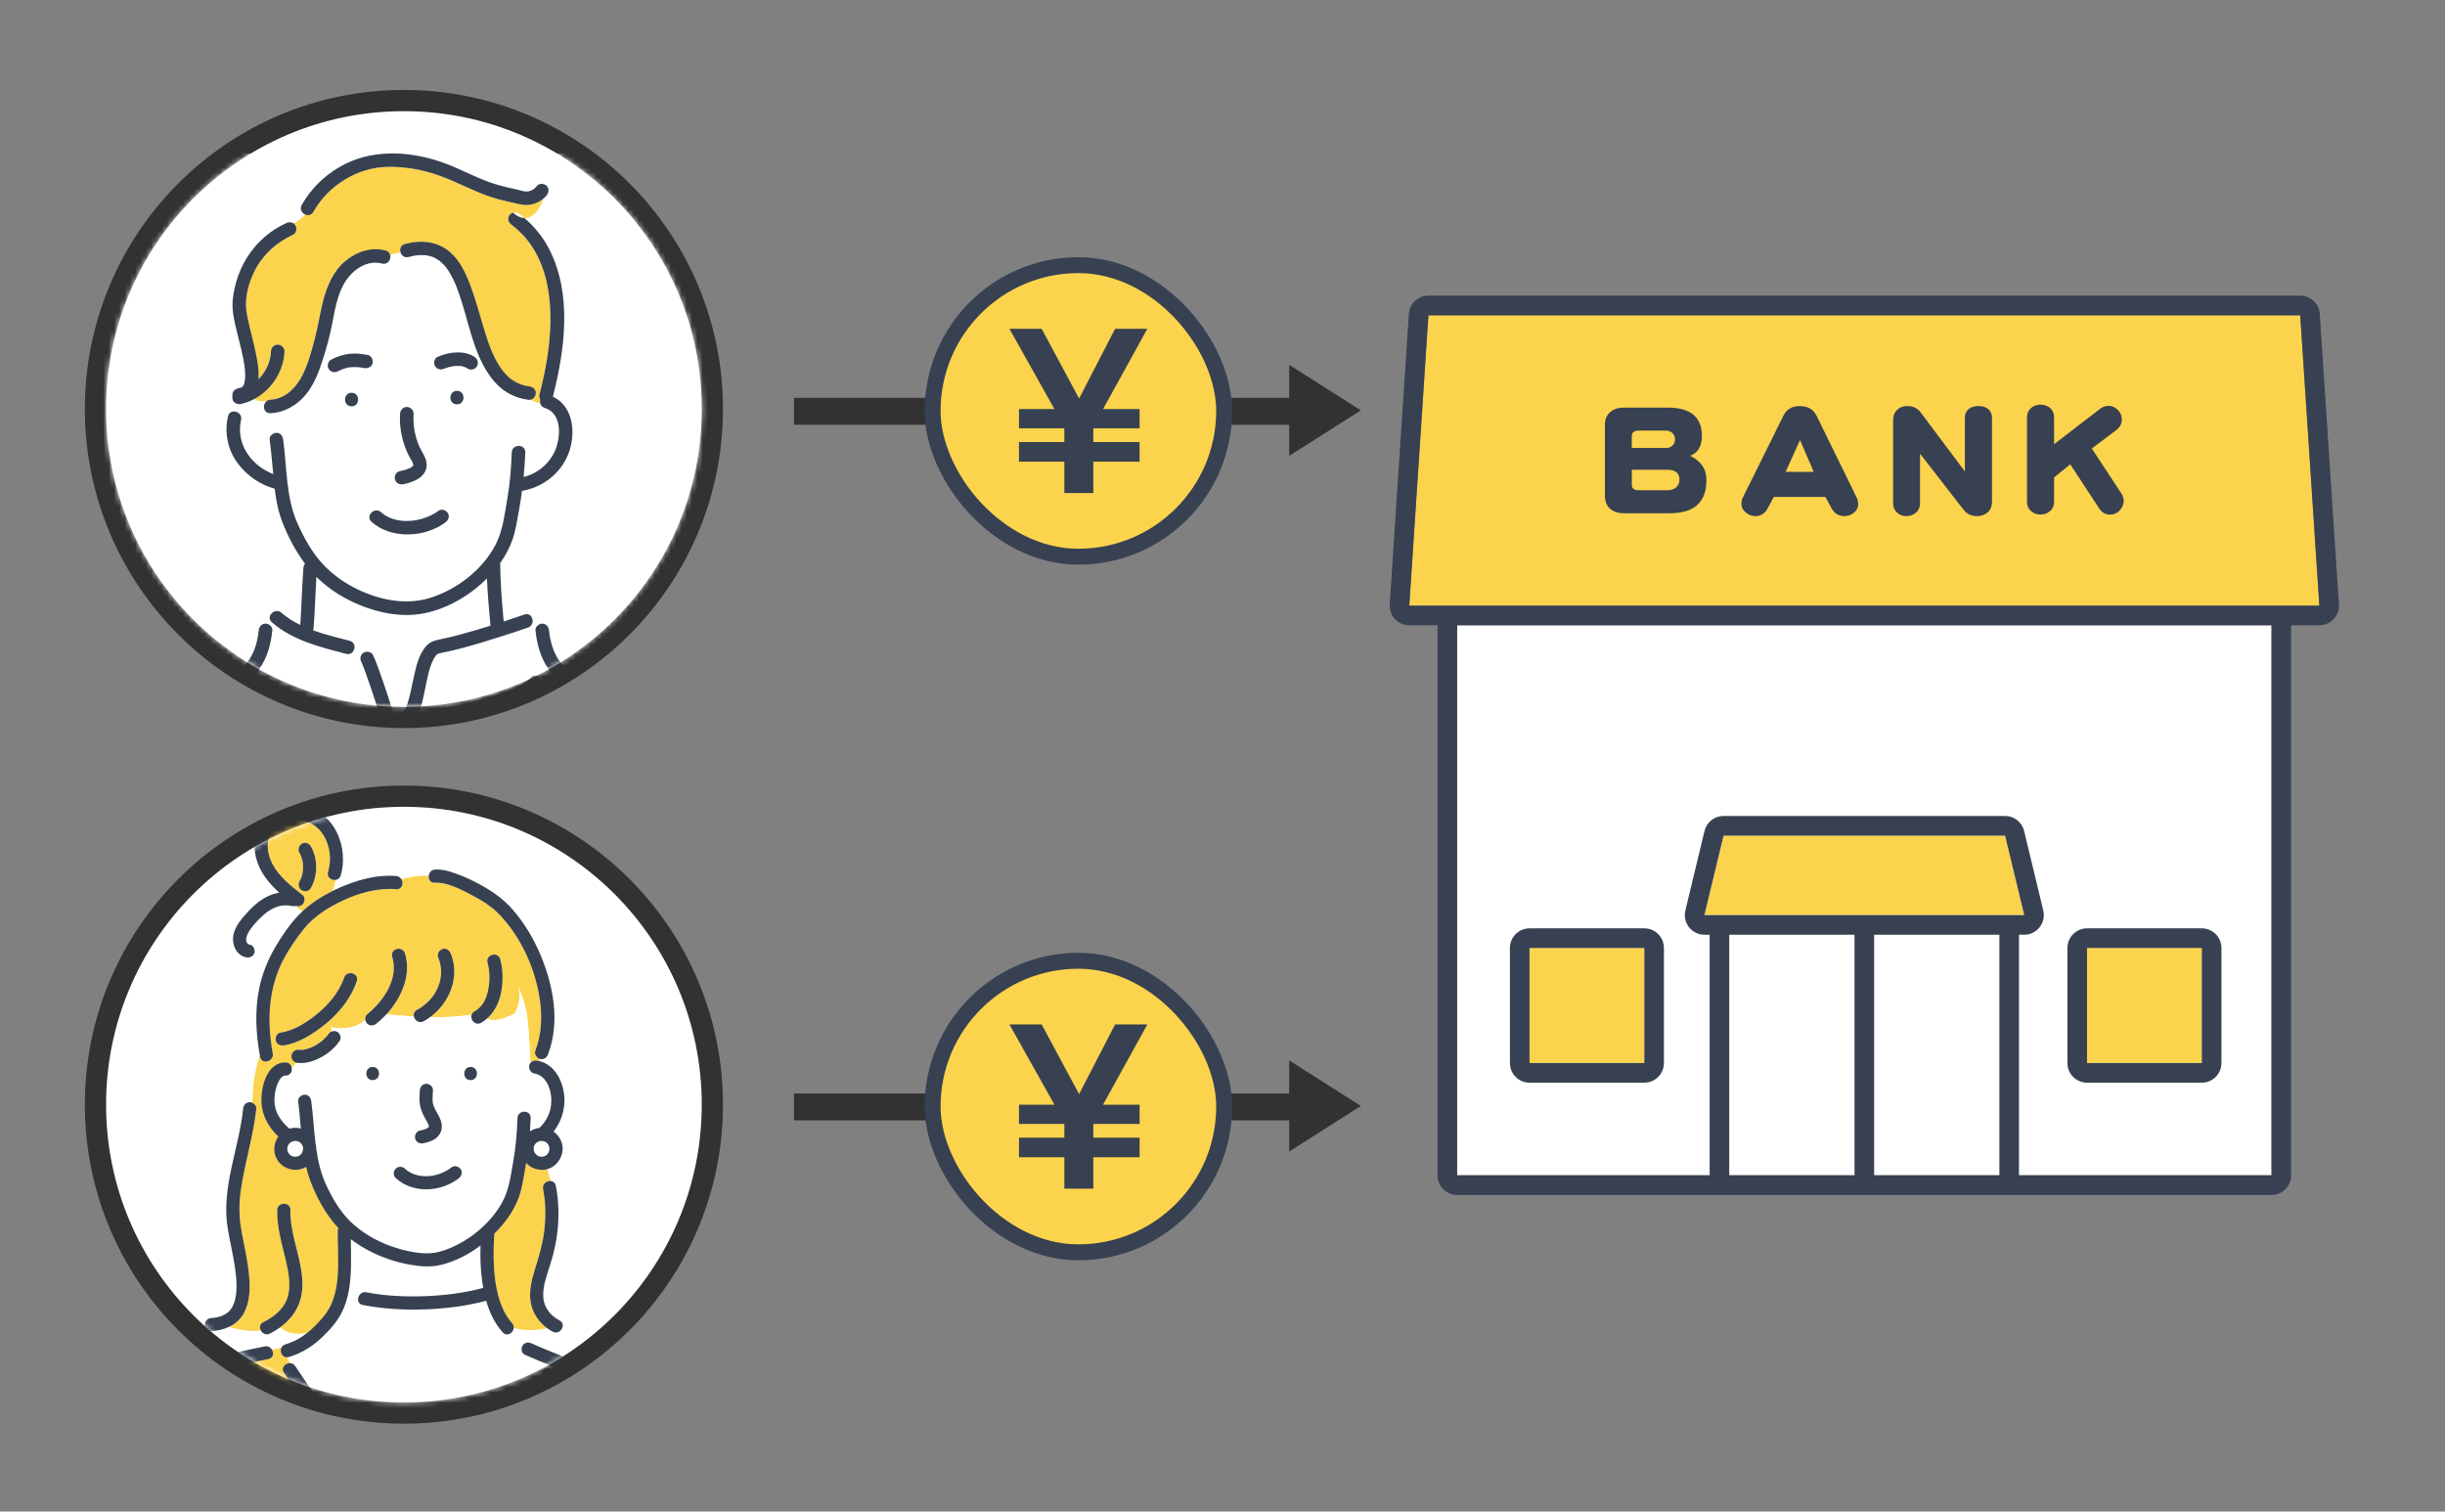
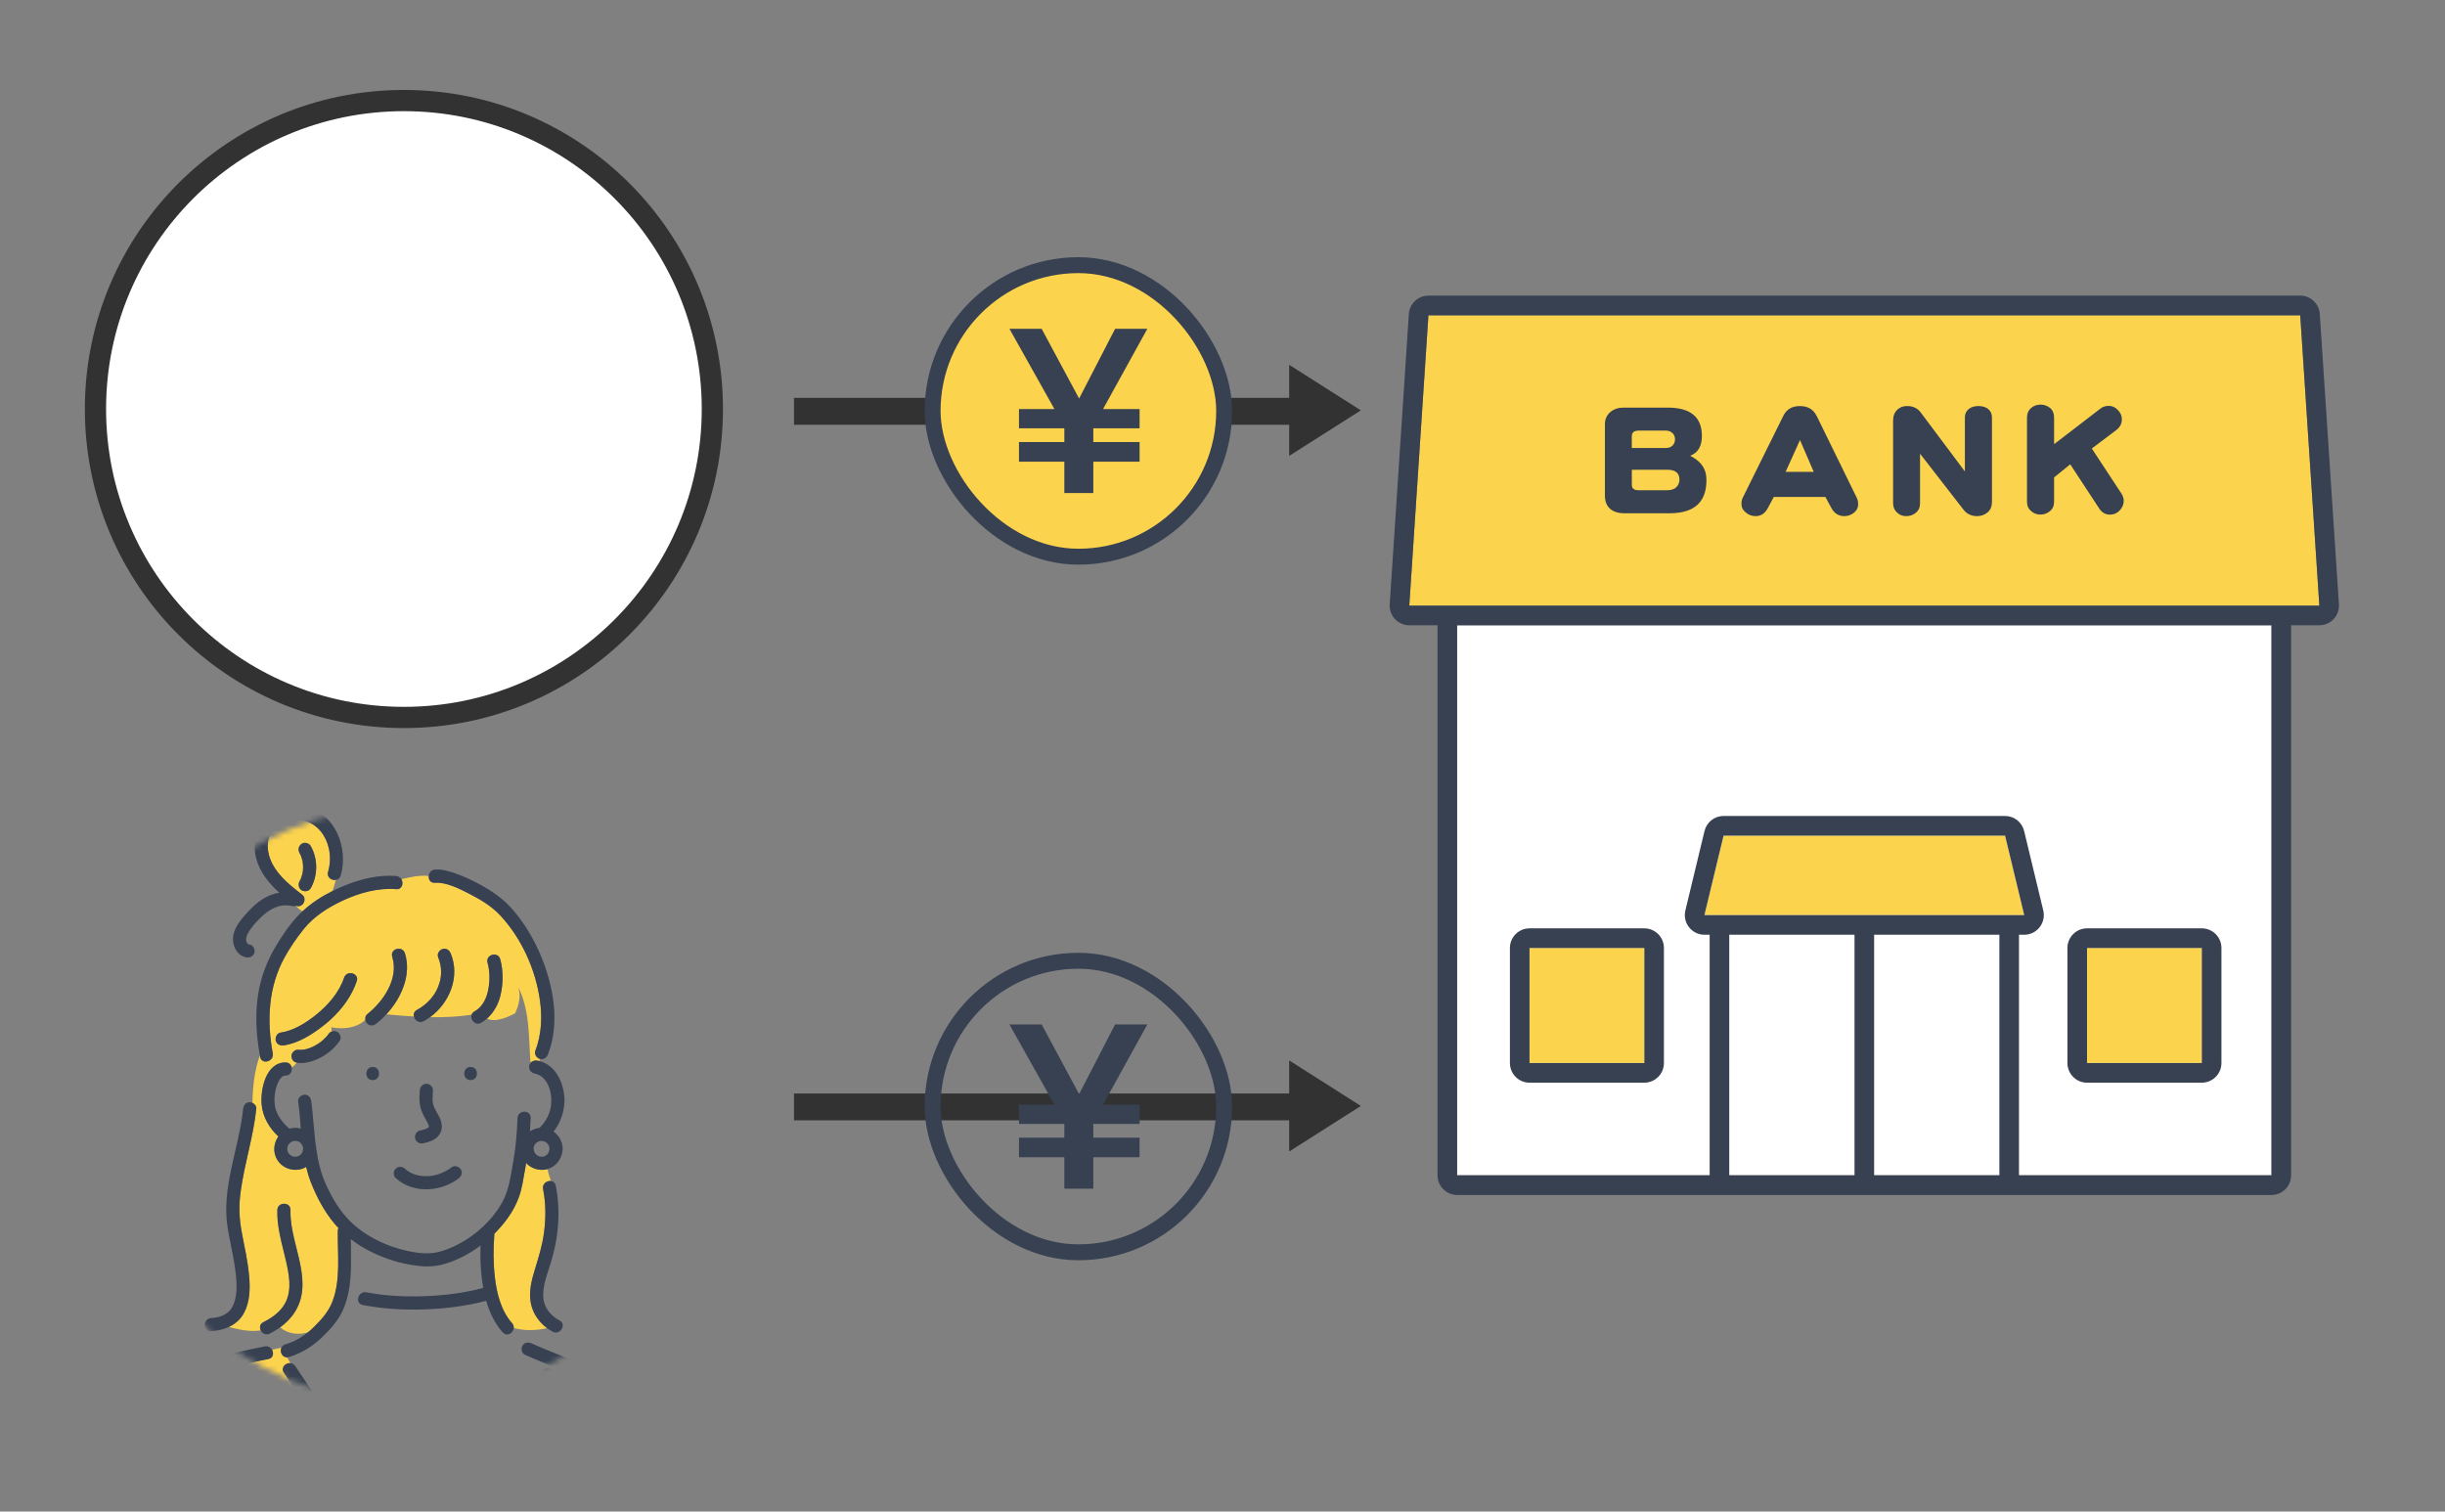
<svg xmlns="http://www.w3.org/2000/svg" width="461" height="285" viewBox="0 0 461 285" fill="none">
  <rect x="0" y="0" width="461" height="285" fill="#808080" stroke="none" />
  <g clip-path="url(#clip0_1349_18844)">
    <path d="M274.739 117.893V221.595H328.067H375.472H428.289V117.893H274.739Z" fill="white" />
    <path d="M437.303 114.187H265.718L269.326 59.446H433.702L437.31 114.187H437.303ZM288.389 200.423H310.032V178.732H288.389V200.423ZM393.507 200.423H415.15V178.732H393.507V200.423ZM324.976 157.561L321.368 172.537H381.653L378.045 157.561H324.969H324.976Z" fill="#FCD34D" />
    <path d="M437.391 59.201C437.266 57.252 435.646 55.741 433.702 55.741H269.326C267.381 55.741 265.762 57.252 265.636 59.201L262.028 113.943C261.961 114.965 262.316 115.973 263.019 116.722C263.721 117.47 264.697 117.892 265.718 117.892H271.042V221.602C271.042 223.648 272.698 225.308 274.739 225.308H428.289C430.33 225.308 431.986 223.648 431.986 221.602V117.892H437.31C438.331 117.892 439.307 117.47 440.009 116.722C440.712 115.973 441.066 114.965 441 113.943L437.391 59.201ZM326.048 221.595V176.243H349.665V221.595H328.067H326.048ZM326.048 172.537H321.367L324.976 157.561H378.052L381.661 172.537H326.048ZM375.471 221.595H353.362V176.243H376.98V221.595H375.471ZM428.289 221.595H380.677V176.243H381.661C382.792 176.243 383.864 175.724 384.566 174.827C385.269 173.931 385.52 172.767 385.254 171.663L381.646 156.686C381.246 155.026 379.76 153.848 378.052 153.848H324.976C323.268 153.848 321.781 155.019 321.382 156.686L317.774 171.663C317.507 172.767 317.759 173.931 318.461 174.827C319.164 175.717 320.236 176.243 321.367 176.243H322.351V221.595H274.739V117.892H428.289V221.602V221.595ZM265.718 114.187L269.326 59.446H433.702L437.31 114.187H265.718ZM288.389 204.136H310.032C312.073 204.136 313.729 202.476 313.729 200.43V178.74C313.729 176.695 312.073 175.035 310.032 175.035H288.389C286.348 175.035 284.692 176.695 284.692 178.74V200.43C284.692 202.476 286.348 204.136 288.389 204.136ZM288.389 178.74H310.032V200.43H288.389V178.74ZM393.506 204.136H415.149C417.19 204.136 418.847 202.476 418.847 200.43V178.74C418.847 176.695 417.19 175.035 415.149 175.035H393.506C391.465 175.035 389.809 176.695 389.809 178.74V200.43C389.809 202.476 391.465 204.136 393.506 204.136ZM393.506 178.74H415.149V200.43H393.506V178.74ZM318.676 85.931C320.155 85.375 320.887 84.13 320.887 82.196C320.887 78.632 318.742 76.853 314.446 76.853H306.12C305.144 76.853 304.323 77.12 303.658 77.661C302.955 78.246 302.601 79.032 302.601 80.003V93.445C302.601 94.49 302.911 95.305 303.532 95.891C304.168 96.476 305.085 96.773 306.276 96.773H314.801C319.43 96.773 321.744 94.698 321.744 90.548C321.744 89.621 321.574 88.858 321.242 88.251C320.791 87.361 319.933 86.583 318.676 85.931ZM307.68 82.196C307.68 81.522 308.124 81.188 309.011 81.188H314.091C314.661 81.188 315.104 81.374 315.422 81.744C315.688 82.033 315.822 82.396 315.822 82.856C315.822 83.256 315.688 83.619 315.422 83.938C315.09 84.293 314.653 84.464 314.113 84.464H307.673V82.196H307.68ZM316.08 91.852C315.681 92.237 315.119 92.43 314.394 92.43H308.937C308.102 92.43 307.68 92.104 307.68 91.445V88.569H314.394C315.903 88.569 316.657 89.192 316.657 90.437C316.657 90.978 316.465 91.445 316.08 91.852ZM342.508 78.402C341.901 77.172 340.859 76.564 339.365 76.564C337.871 76.564 336.873 77.164 336.267 78.358L328.621 93.786C328.436 94.12 328.348 94.535 328.348 95.024C328.348 95.676 328.636 96.224 329.205 96.661C329.723 97.099 330.329 97.314 331.017 97.314C332.023 97.314 332.792 96.802 333.331 95.772L334.44 93.705H344.179L345.288 95.75C345.842 96.795 346.663 97.314 347.75 97.314C348.401 97.314 349 97.106 349.54 96.684C350.079 96.261 350.346 95.743 350.346 95.12C350.346 94.616 350.264 94.194 350.094 93.86L342.522 78.402H342.508ZM336.674 88.969L339.387 82.967L341.975 88.969H336.666H336.674ZM375.582 78.684V94.616C375.582 95.476 375.309 96.135 374.754 96.61C374.2 97.084 373.542 97.314 372.765 97.314C371.708 97.314 370.857 96.913 370.222 96.106L362.021 85.538V94.868C362.021 95.661 361.748 96.269 361.193 96.706C360.705 97.106 360.106 97.314 359.381 97.314C358.709 97.314 358.139 97.084 357.673 96.632C357.185 96.195 356.941 95.609 356.941 94.868V79.284C356.941 78.424 357.208 77.743 357.747 77.239C358.221 76.787 358.827 76.557 359.581 76.557C360.69 76.557 361.541 76.957 362.147 77.765L370.473 88.888V78.698C370.473 78.024 370.732 77.49 371.249 77.083C371.737 76.727 372.329 76.557 373.039 76.557C373.749 76.557 374.333 76.727 374.799 77.061C375.316 77.461 375.575 78.002 375.575 78.676L375.582 78.684ZM399.924 92.949C400.257 93.453 400.427 93.934 400.427 94.386C400.427 95.09 400.168 95.713 399.651 96.254C399.163 96.773 398.564 97.032 397.839 97.032C396.982 97.032 396.301 96.647 395.798 95.868L390.341 87.546L387.295 90.014V94.601C387.295 95.357 387.036 95.943 386.519 96.365C386.016 96.802 385.417 97.017 384.729 97.017C384.041 97.017 383.465 96.81 382.992 96.387C382.452 95.95 382.186 95.35 382.186 94.594V78.736C382.186 77.965 382.452 77.35 382.992 76.898C383.465 76.498 384.041 76.29 384.729 76.29C385.417 76.29 386.023 76.498 386.541 76.92C387.044 77.357 387.295 77.965 387.295 78.736V83.752L396.05 77.024C396.486 76.69 397.011 76.52 397.632 76.52C398.253 76.52 398.838 76.787 399.34 77.328C399.828 77.831 400.072 78.409 400.072 79.069C400.072 79.891 399.703 80.581 398.963 81.136L394.408 84.567L399.917 92.941L399.924 92.949Z" fill="#374151" />
  </g>
  <path fill-rule="evenodd" clip-rule="evenodd" d="M243.072 85.957L256.586 77.37L243.072 68.784V75.015H149.706V80.088H243.072V85.957Z" fill="#323232" />
  <path fill-rule="evenodd" clip-rule="evenodd" d="M243.072 217.112L256.586 208.525L243.072 199.938V206.17H149.706V211.242H243.072V217.112Z" fill="#323232" />
  <circle cx="76.157" cy="77.117" r="58.157" fill="white" stroke="#323232" stroke-width="4" />
  <mask id="mask0_1349_18844" style="mask-type:alpha" maskUnits="userSpaceOnUse" x="20" y="20" width="113" height="114">
-     <circle cx="76.157" cy="77.117" r="56.157" fill="white" />
-   </mask>
+     </mask>
  <g mask="url(#mask0_1349_18844)">
    <rect width="151.444" height="196.37" transform="translate(0.436 28.93)" fill="white" />
    <path d="M151.823 211.183C151.734 200.586 151.523 189.988 151.039 179.397C150.796 174.044 150.484 168.691 150.024 163.351C149.776 160.468 149.482 157.585 148.455 154.854C147.543 152.423 146.191 150.246 144.487 148.286C142.038 145.46 139.212 143.137 135.991 141.259C132.182 139.044 128.227 137.071 124.279 135.123C120.566 133.29 116.828 131.515 113.071 129.771C111.68 129.128 110.232 128.549 108.918 127.766C106.864 126.55 105.212 124.768 104.351 122.527C103.898 121.35 103.63 120.109 103.509 118.855C103.445 118.218 103.03 117.665 102.373 117.595C102.329 117.595 102.284 117.582 102.233 117.582C101.774 117.582 101.283 117.887 101.072 118.314L100.428 116.901C100.338 116.194 99.752 115.571 98.89 115.87C97.589 116.322 96.288 116.761 94.974 117.194C94.648 113.528 94.323 109.823 94.323 106.144C94.368 106.087 94.412 106.023 94.457 105.966C95.407 104.617 96.173 103.127 96.696 101.562C97.283 99.824 97.532 97.953 97.87 96.152C98.093 94.955 98.272 93.758 98.431 92.562C102.66 91.849 106.309 88.807 107.496 84.618C108.523 80.978 107.859 76.497 104.255 74.798C106.532 65.868 107.917 55.436 103.528 46.926C102.373 44.686 100.791 42.751 98.897 41.121C100.606 41.16 101.863 39.282 102.45 37.474C102.673 37.283 102.884 37.086 103.062 36.85C103.49 36.309 103.592 35.578 103.062 35.049C102.622 34.61 101.684 34.508 101.257 35.049C100.855 35.559 100.383 35.921 99.739 36.068C98.948 36.246 98.246 35.928 97.481 35.756C95.733 35.367 94.03 34.998 92.339 34.387C88.984 33.172 85.858 31.377 82.452 30.308C76.373 28.398 69.649 28.233 64.016 31.498C61.057 33.21 58.562 35.692 56.885 38.664C56.451 39.435 56.885 40.16 57.516 40.44C56.942 41.172 56.158 41.688 55.322 42.152C54.926 41.879 54.403 41.879 53.944 42.089C48.197 44.743 44.618 50.089 43.878 56.301C43.623 58.446 44.159 60.579 44.656 62.654C45.192 64.868 45.856 67.172 46.117 69.388C46.245 70.463 46.245 71.507 46.034 72.334C45.97 72.589 45.856 72.812 45.677 72.952C45.639 72.984 45.62 72.996 45.607 73.009C45.543 73.054 45.473 73.085 45.403 73.124C45.441 73.079 44.841 73.245 45.071 73.219C44.388 73.302 43.795 73.747 43.795 74.492C43.795 74.581 43.808 74.664 43.827 74.753C43.795 74.938 43.795 75.122 43.846 75.3C43.993 75.829 44.433 76.153 44.937 76.211C44.65 76.65 44.331 77.07 44.203 77.585C43.674 77.554 43.151 77.821 42.998 78.489C42.277 81.621 42.934 84.841 44.873 87.406C46.608 89.698 49.032 91.391 51.807 92.148C52.062 94.319 52.471 96.451 53.268 98.494C54.333 101.224 55.756 103.917 57.516 106.278C57.344 106.501 57.236 106.774 57.217 107.074C56.955 110.657 56.872 114.253 56.63 117.837C55.367 117.219 54.167 116.474 53.077 115.532C52.196 114.775 51.035 115.462 50.876 116.303C50.876 116.303 50.742 116.875 50.563 117.677C50.404 117.607 50.232 117.569 50.072 117.569C50.021 117.569 49.976 117.576 49.932 117.582C49.275 117.652 48.86 118.199 48.796 118.842C48.669 120.09 48.401 121.337 47.954 122.515C47.099 124.755 45.441 126.537 43.387 127.753C42.066 128.536 40.618 129.115 39.234 129.758C35.477 131.502 31.739 133.278 28.026 135.111C24.078 137.058 20.123 139.031 16.314 141.246C13.087 143.124 10.267 145.447 7.818 148.273C6.115 150.233 4.762 152.41 3.85 154.842C2.823 157.572 2.53 160.455 2.281 163.339C1.815 168.679 1.509 174.032 1.267 179.384C0.788 189.969 0.571 200.573 0.482 211.17C0.444 215.874 0.424 220.578 0.463 225.287H151.862C151.893 220.584 151.881 215.88 151.842 211.17L151.823 211.183Z" fill="white" />
    <path d="M102.443 37.461C101.334 38.41 99.803 38.824 98.361 38.588C97.455 38.442 96.549 38.155 95.65 37.971C94.636 37.761 93.634 37.493 92.645 37.169C89.264 36.061 86.158 34.285 82.809 33.102C79.747 32.013 76.456 31.408 73.202 31.453C67.404 31.529 61.918 34.935 59.086 39.937C58.716 40.593 58.046 40.676 57.516 40.434C56.942 41.166 56.158 41.681 55.322 42.146C55.462 42.241 55.59 42.375 55.686 42.541C56.011 43.094 55.851 43.992 55.226 44.285C52.12 45.723 49.575 47.982 48.012 51.044C46.889 53.24 46.136 55.945 46.398 58.427C46.41 58.535 46.449 58.803 46.493 59.076C46.538 59.331 46.583 59.586 46.634 59.84C46.736 60.356 46.851 60.871 46.972 61.387C47.252 62.583 47.559 63.767 47.839 64.964C48.254 66.714 48.886 69.311 48.72 71.52C48.892 71.341 49.058 71.163 49.217 70.978C49.281 70.902 49.345 70.819 49.409 70.743C49.428 70.718 49.543 70.558 49.543 70.558C49.683 70.355 49.817 70.151 49.944 69.941C50.059 69.75 50.168 69.553 50.27 69.349C50.327 69.241 50.378 69.126 50.429 69.018C50.448 68.98 50.468 68.942 50.48 68.897C50.48 68.885 50.48 68.891 50.493 68.872C50.665 68.433 50.806 67.987 50.908 67.529C50.933 67.408 50.959 67.287 50.978 67.166C50.978 67.153 51.003 67.007 51.01 66.95C51.035 66.727 51.054 66.504 51.061 66.281C51.086 65.594 51.622 65.008 52.337 65.008C53.006 65.008 53.638 65.594 53.612 66.281C53.472 69.998 51.214 73.48 47.967 75.237C48.535 75.682 49.415 75.72 50.327 75.587C50.506 75.472 50.716 75.396 50.971 75.383C51.169 75.377 51.361 75.351 51.552 75.326C52.101 75.179 52.624 75.007 53.051 74.868C52.624 75.007 52.107 75.179 51.552 75.326C54.04 74.944 55.966 72.875 57.038 70.686C58.065 68.579 58.703 66.256 59.302 64.003C59.94 61.597 60.285 59.134 60.904 56.728C61.612 53.965 62.817 51.152 65.05 49.275C67.168 47.492 69.93 46.531 72.673 47.257C73.164 47.384 73.438 47.709 73.534 48.084C74.185 47.868 74.81 47.69 75.492 47.594C75.301 46.97 75.524 46.232 76.334 46.016C79.345 45.227 82.452 45.475 84.863 47.581C86.777 49.255 87.874 51.706 88.741 54.035C89.73 56.69 90.425 59.446 91.261 62.151C92.084 64.805 92.856 67.172 94.431 69.464C94.534 69.61 94.636 69.757 94.744 69.903C94.744 69.909 94.744 69.909 94.757 69.916C94.795 69.966 94.833 70.017 94.878 70.062C95.069 70.285 95.261 70.507 95.465 70.718C95.93 71.195 96.269 71.475 96.658 71.73C97.634 72.373 98.731 72.748 99.726 72.862C100.415 72.939 101.002 73.385 101.002 74.135C101.002 74.657 100.594 75.23 100.071 75.377C100.581 75.701 101.155 75.911 101.844 76.026C101.793 75.803 101.799 75.568 101.857 75.351C101.691 75.09 101.621 74.766 101.716 74.377C102.271 72.213 102.756 70.03 103.113 67.822C104.536 59.07 104.23 48.25 96.46 42.413C95.905 41.999 95.618 41.325 96.001 40.669C96.147 40.421 96.415 40.217 96.709 40.115C96.62 40.033 96.53 39.956 96.441 39.867C96.53 39.956 96.62 40.039 96.709 40.115C97.06 39.988 97.449 39.995 97.749 40.217C98.138 40.51 98.514 40.822 98.884 41.14C100.594 41.178 101.85 39.301 102.437 37.493L102.443 37.461Z" fill="#FCD34D" />
    <path d="M44.867 87.406C42.928 84.841 42.271 81.621 42.992 78.489C43.145 77.821 43.668 77.554 44.197 77.585C44.924 77.63 45.664 78.241 45.454 79.17C44.892 81.595 45.486 84.039 46.985 86.012C48.146 87.54 49.74 88.698 51.52 89.386C51.316 87.215 51.131 85.045 50.838 82.881C50.748 82.194 51.495 81.608 52.113 81.608C52.866 81.608 53.3 82.2 53.389 82.881C54.116 88.278 53.887 93.898 56.196 98.927C57.446 101.651 58.964 104.375 61.044 106.552C62.97 108.563 65.286 110.135 67.806 111.3C71.952 113.216 76.755 114.113 81.176 112.706C86.19 111.109 90.942 107.456 93.404 102.777C94.776 100.181 95.114 97.125 95.618 94.268C96.141 91.302 96.377 88.317 96.492 85.306C96.556 83.67 99.107 83.67 99.043 85.306C98.986 86.859 98.871 88.399 98.725 89.933C101.602 89.252 104.102 86.967 104.963 84.147C105.729 81.64 105.741 77.853 102.705 76.911C102.208 76.758 101.94 76.401 101.85 76.007C101.799 75.784 101.806 75.549 101.863 75.332C101.697 75.071 101.627 74.747 101.723 74.358C102.278 72.194 102.763 70.011 103.12 67.803C104.549 59.051 104.236 48.231 96.466 42.394C95.912 41.981 95.624 41.306 96.007 40.65C96.154 40.402 96.422 40.198 96.715 40.097C97.5 40.797 98.227 41.102 98.891 41.115C100.785 42.744 102.367 44.686 103.522 46.92C107.91 55.429 106.526 65.861 104.249 74.791C107.859 76.491 108.523 80.972 107.489 84.612C106.303 88.8 102.66 91.849 98.425 92.555C98.265 93.752 98.087 94.949 97.863 96.145C97.525 97.947 97.277 99.818 96.69 101.555C96.16 103.121 95.395 104.604 94.451 105.96C94.406 106.017 94.361 106.081 94.317 106.138C94.317 109.817 94.642 113.521 94.967 117.187C96.275 116.761 97.583 116.322 98.884 115.863C99.745 115.564 100.332 116.188 100.421 116.895C100.492 117.461 100.243 118.078 99.56 118.32C98.004 118.868 96.435 119.383 94.865 119.886C92.25 120.726 89.622 121.535 86.968 122.235C85.75 122.553 84.519 122.852 83.281 123.081C83.185 123.1 82.694 123.228 82.726 123.189C82.611 123.259 82.388 123.406 82.445 123.348C82.12 123.622 82.101 123.686 81.865 124.08C80.844 125.837 80.513 128.249 80.066 130.312C79.639 132.291 79.243 134.672 77.789 136.199C77.144 136.874 76.29 136.587 75.875 135.995C75.556 135.543 75.492 134.913 75.984 134.398C76.047 134.334 76.073 134.309 76.086 134.296C76.086 134.283 76.098 134.271 76.118 134.245C76.162 134.181 76.2 134.118 76.239 134.054C76.366 133.844 76.481 133.621 76.577 133.399C76.685 133.144 76.928 132.387 77.055 131.916C77.419 130.598 77.674 129.249 77.967 127.918C78.427 125.824 78.905 123.355 80.43 121.738C81.17 120.949 82.044 120.733 83.064 120.529C84.34 120.274 85.603 119.956 86.86 119.619C88.742 119.11 90.611 118.556 92.473 117.977C92.212 115.017 91.937 112.038 91.816 109.059C88.614 112.274 84.442 114.705 80.079 115.615C75.014 116.672 69.458 115.157 65.005 112.726C63.053 111.663 61.235 110.326 59.653 108.76C59.462 111.975 59.366 115.195 59.13 118.409C59.117 118.562 59.086 118.709 59.028 118.849C61.28 119.663 63.653 120.223 65.949 120.828C66.517 120.981 66.791 121.394 66.843 121.84C66.932 122.642 66.287 123.552 65.273 123.285C60.304 121.974 55.239 120.771 51.259 117.334C50.895 117.022 50.799 116.653 50.863 116.303C51.023 115.456 52.184 114.775 53.064 115.532C54.155 116.474 55.354 117.219 56.617 117.837C56.859 114.253 56.942 110.657 57.204 107.074C57.223 106.775 57.331 106.501 57.504 106.278C55.743 103.917 54.321 101.224 53.255 98.494C52.458 96.444 52.043 94.319 51.794 92.148C49.02 91.384 46.596 89.691 44.861 87.406H44.867ZM57.516 40.434C58.052 40.676 58.716 40.599 59.092 39.938C61.924 34.935 67.41 31.529 73.209 31.453C76.462 31.409 79.754 32.013 82.815 33.102C86.164 34.292 89.265 36.061 92.652 37.169C93.634 37.493 94.636 37.767 95.656 37.971C96.562 38.155 97.462 38.442 98.367 38.588C99.815 38.824 101.346 38.41 102.45 37.462C102.673 37.271 102.884 37.073 103.062 36.838C103.49 36.297 103.592 35.565 103.062 35.037C102.622 34.597 101.684 34.495 101.257 35.037C100.855 35.546 100.383 35.908 99.739 36.055C98.948 36.233 98.246 35.915 97.481 35.743C95.733 35.355 94.03 34.986 92.339 34.375C88.984 33.159 85.858 31.364 82.452 30.295C76.373 28.385 69.649 28.22 64.017 31.485C61.057 33.197 58.562 35.679 56.885 38.652C56.451 39.422 56.885 40.148 57.516 40.428V40.434ZM86.158 73.69C84.519 73.69 84.512 76.236 86.158 76.236C87.804 76.236 87.804 73.69 86.158 73.69ZM66.287 74.059C64.648 74.059 64.642 76.605 66.287 76.605C67.933 76.605 67.933 74.059 66.287 74.059ZM77.904 87.795C77.834 87.877 77.744 87.96 77.661 88.024C77.151 88.418 76.143 88.679 75.358 88.838C74.682 88.972 74.293 89.774 74.465 90.404C74.657 91.104 75.358 91.429 76.035 91.295C77.087 91.085 78.21 90.748 79.097 90.111C80.353 89.208 80.781 87.82 80.181 86.369C79.9 85.688 79.492 85.064 79.173 84.402C78.861 83.766 78.624 83.097 78.433 82.416C78.025 80.972 77.891 79.501 77.98 78.005C78.025 77.318 77.361 76.733 76.704 76.733C75.977 76.733 75.473 77.318 75.429 78.005C75.263 80.755 75.856 83.524 77.113 85.981C77.361 86.464 77.744 86.954 77.885 87.483C77.904 87.559 77.936 87.954 77.967 87.699C77.948 87.877 77.967 87.744 77.91 87.801L77.904 87.795ZM83.989 98.494C84.538 98.08 84.825 97.393 84.448 96.75C84.129 96.209 83.256 95.878 82.701 96.292C79.779 98.487 74.663 99.124 71.85 96.578C70.638 95.477 68.826 97.272 70.045 98.379C73.719 101.708 80.143 101.377 83.983 98.494H83.989ZM101.831 129.599C102.903 128.37 101.104 126.556 100.026 127.798C99.592 128.294 99.433 128.383 98.891 128.714C98.265 129.102 97.596 129.427 96.926 129.726C95.325 130.439 93.641 130.974 91.963 131.476C88.952 132.374 85.858 133.163 82.745 133.615C82.063 133.71 81.686 134.576 81.852 135.181C82.056 135.913 82.739 136.167 83.421 136.072C86.668 135.601 89.896 134.767 93.028 133.819C94.846 133.265 96.639 132.641 98.374 131.858C99.605 131.305 100.938 130.636 101.838 129.605L101.831 129.599ZM151.83 211.183C151.74 200.586 151.53 189.988 151.045 179.397C150.803 174.044 150.49 168.691 150.031 163.351C149.782 160.468 149.489 157.585 148.462 154.854C147.549 152.423 146.197 150.246 144.494 148.286C142.044 145.46 139.218 143.137 135.997 141.259C132.189 139.044 128.234 137.071 124.285 135.123C120.573 133.29 116.835 131.515 113.077 129.771C111.687 129.128 110.239 128.549 108.925 127.766C106.871 126.55 105.218 124.768 104.357 122.527C103.904 121.35 103.636 120.109 103.515 118.855C103.451 118.218 103.037 117.665 102.38 117.595C102.335 117.595 102.29 117.582 102.239 117.582C101.602 117.582 100.893 118.168 100.964 118.855C101.232 121.503 101.94 124.119 103.534 126.289C105.053 128.351 107.113 129.822 109.429 130.878C112.503 132.278 115.559 133.717 118.602 135.181C122.78 137.186 126.939 139.229 131.028 141.412C132.712 142.309 134.389 143.232 136.016 144.231C136.616 144.601 137.209 144.976 137.777 145.39C137.821 145.422 137.987 145.549 138.019 145.568C138.083 145.619 138.147 145.67 138.204 145.721C138.606 146.058 138.995 146.421 139.384 146.777C141.126 148.362 142.835 150.023 144.149 151.984C145.655 154.231 146.573 156.745 147.039 159.399C147.492 161.983 147.6 164.656 147.792 167.266C147.989 169.952 148.155 172.644 148.296 175.336C148.87 186.157 149.125 196.99 149.246 207.822C149.31 213.646 149.233 219.476 149.297 225.3H151.855C151.887 220.597 151.874 215.893 151.836 211.183H151.83ZM50.066 117.576C50.015 117.576 49.97 117.582 49.925 117.588C49.268 117.658 48.854 118.206 48.79 118.849C48.662 120.096 48.394 121.344 47.948 122.521C47.093 124.761 45.435 126.544 43.381 127.759C42.06 128.542 40.612 129.121 39.228 129.764C35.471 131.508 31.733 133.284 28.02 135.117C24.071 137.065 20.116 139.038 16.308 141.253C13.08 143.13 10.261 145.454 7.811 148.28C6.108 150.24 4.756 152.417 3.844 154.848C2.817 157.579 2.523 160.462 2.274 163.345C1.809 168.685 1.503 174.038 1.26 179.391C0.782 189.975 0.565 200.579 0.476 211.177C0.437 215.88 0.418 220.584 0.456 225.294H3.014C3.072 219.47 3.002 213.646 3.065 207.816C3.187 196.983 3.442 186.144 4.016 175.33C4.156 172.638 4.322 169.952 4.52 167.259C4.711 164.65 4.82 161.977 5.273 159.392C5.738 156.738 6.657 154.224 8.162 151.977C9.476 150.011 11.186 148.35 12.927 146.771C13.316 146.415 13.706 146.058 14.107 145.714C14.171 145.664 14.229 145.613 14.292 145.562C14.324 145.543 14.49 145.415 14.535 145.383C15.103 144.97 15.696 144.594 16.295 144.225C17.922 143.226 19.6 142.303 21.284 141.405C25.373 139.222 29.532 137.179 33.71 135.174C36.753 133.71 39.808 132.272 42.883 130.872C45.199 129.815 47.259 128.345 48.777 126.283C50.378 124.112 51.08 121.496 51.348 118.849C51.418 118.161 50.71 117.576 50.072 117.576H50.066ZM70.319 123.495C70.026 122.909 69.222 122.731 68.654 123.005C68.629 123.018 68.597 123.024 68.571 123.043C67.946 123.406 67.806 124.17 68.112 124.787C68.163 124.895 68.214 125.003 68.265 125.112C68.278 125.137 68.284 125.156 68.297 125.182C68.297 125.175 68.297 125.194 68.322 125.245C68.31 125.22 68.303 125.207 68.303 125.194C68.322 125.232 68.335 125.271 68.354 125.309C68.341 125.277 68.335 125.264 68.322 125.245C68.335 125.271 68.348 125.302 68.361 125.341C68.514 125.716 68.654 126.092 68.794 126.467C69.145 127.409 69.477 128.364 69.802 129.319C70.434 131.171 71.034 133.029 71.627 134.888C71.754 135.289 71.882 135.69 72.009 136.091C72.386 137.3 73.942 137.167 74.401 136.32C74.535 136.072 74.58 135.766 74.472 135.416C73.483 132.259 72.475 129.102 71.333 125.996C71.027 125.156 70.721 124.31 70.319 123.508V123.495ZM68.431 136.963C65.286 135.983 62.033 135.346 58.862 134.436C57.044 133.914 55.239 133.329 53.491 132.584C52.241 132.049 50.901 131.419 49.983 130.388C48.892 129.166 50.697 127.358 51.788 128.587C51.884 128.695 51.979 128.79 52.081 128.886C52.139 128.937 52.19 128.981 52.247 129.032C52.471 129.198 52.707 129.351 52.949 129.491C53.536 129.834 54.161 130.133 54.793 130.388C56.458 131.075 58.193 131.597 59.928 132.087C62.97 132.947 66.09 133.564 69.107 134.5C70.67 134.99 70 137.447 68.431 136.956V136.963ZM52.241 129.032C52.177 128.988 52.164 128.981 52.235 129.032C52.235 129.032 52.235 129.032 52.241 129.032ZM130.894 168.348C130.919 166.706 128.368 166.706 128.342 168.348C128.227 175.61 128.157 182.872 128.055 190.135C127.934 198.352 127.794 206.575 127.519 214.786C127.398 218.293 127.258 221.8 127.041 225.3H129.592C130.033 218.337 130.205 211.361 130.358 204.392C130.537 196.175 130.645 187.951 130.747 179.734C130.792 175.941 130.836 172.148 130.9 168.354L130.894 168.348ZM74.937 140.209C74.185 140.209 73.738 140.794 73.662 141.482C73.017 147.427 72.679 153.397 72.392 159.367C72.048 166.547 71.831 173.732 71.659 180.925C71.493 187.983 71.384 195.048 71.314 202.107C71.257 207.574 71.225 213.042 71.218 218.515C71.218 220.768 71.142 223.047 71.206 225.3H73.776C73.776 223.531 73.77 221.768 73.776 219.998C73.776 214.817 73.808 209.636 73.853 204.455C73.917 197.511 74.012 190.567 74.159 183.623C74.312 176.38 74.516 169.137 74.835 161.9C75.103 155.726 75.429 149.546 76.022 143.398C76.086 142.761 76.149 142.125 76.22 141.488C76.296 140.801 75.582 140.215 74.944 140.215L74.937 140.209ZM117.683 169.124C110.545 169.283 103.4 169.162 96.269 169.392C94.629 169.443 94.623 171.988 96.269 171.938C102.246 171.74 108.223 171.842 114.2 171.753C115.508 171.734 116.822 171.664 118.129 171.67C119.335 171.67 120.764 171.804 120.968 173.242C121.077 174.032 120.936 174.872 120.866 175.661C120.77 176.711 120.668 177.755 120.573 178.805C120.388 180.797 120.203 182.783 120.018 184.775C119.654 188.696 119.329 192.63 118.914 196.55C118.755 198.072 118.487 199.745 117.466 200.955C116.624 201.954 115.431 202.508 114.187 202.826C111.463 203.526 108.402 203.393 105.62 203.138C103.132 202.909 100.198 202.272 98.686 200.083C97.678 198.625 97.455 196.818 97.379 195.093C97.283 192.91 97.302 190.714 97.27 188.524L97.085 175.063C97.06 173.427 94.508 173.421 94.534 175.063C94.597 179.448 94.655 183.827 94.719 188.212C94.751 190.332 94.751 192.451 94.814 194.571C94.865 196.398 95.038 198.25 95.746 199.949C97.034 203.049 99.962 204.716 103.152 205.34C106.207 205.938 109.556 206.034 112.65 205.671C115.986 205.277 119.208 203.94 120.573 200.656C121.3 198.912 121.434 197.009 121.606 195.144C121.81 192.941 122.014 190.746 122.225 188.543C122.627 184.247 123.029 179.957 123.43 175.661C123.603 173.834 123.756 171.81 122.308 170.416C121.096 169.252 119.297 169.099 117.702 169.131L117.683 169.124ZM81.291 147.567C79.651 147.567 79.645 150.113 81.291 150.113C82.937 150.113 82.937 147.567 81.291 147.567ZM78.905 180.263C77.266 180.263 77.259 182.809 78.905 182.809C80.551 182.809 80.551 180.263 78.905 180.263ZM77.476 212.959C75.837 212.959 75.83 215.505 77.476 215.505C79.122 215.505 79.122 212.959 77.476 212.959ZM145.074 172.587C140.386 178.347 135.704 184.113 131.015 189.874C130.581 190.408 130.492 191.153 131.015 191.675C131.462 192.12 132.38 192.21 132.82 191.675C137.509 185.915 142.191 180.148 146.88 174.388C147.313 173.853 147.403 173.109 146.88 172.587C146.433 172.141 145.514 172.052 145.074 172.587ZM24.582 190.141C24.48 182.879 24.41 175.616 24.295 168.354C24.269 166.712 21.718 166.712 21.743 168.354C21.8 172.148 21.845 175.941 21.896 179.734C21.998 187.958 22.107 196.175 22.285 204.392C22.438 211.361 22.611 218.343 23.051 225.3H25.596C25.379 221.8 25.232 218.293 25.118 214.786C24.843 206.569 24.703 198.352 24.582 190.135V190.141ZM7.563 172.587C7.129 172.052 6.204 172.141 5.757 172.587C5.234 173.109 5.324 173.853 5.757 174.388C10.446 180.148 15.128 185.915 19.817 191.675C20.25 192.21 21.175 192.12 21.622 191.675C22.145 191.153 22.056 190.408 21.622 189.874C16.933 184.113 12.251 178.347 7.563 172.587ZM65.012 53.259C66.421 50.91 69.164 48.937 72.022 49.688C73.119 49.975 73.783 48.893 73.559 48.059C73.464 47.684 73.19 47.365 72.698 47.232C69.955 46.506 67.193 47.467 65.076 49.249C62.843 51.127 61.637 53.94 60.929 56.702C60.31 59.108 59.972 61.572 59.328 63.977C58.728 66.231 58.09 68.56 57.063 70.667C55.998 72.856 54.072 74.925 51.578 75.307C51.386 75.339 51.195 75.358 50.997 75.364C50.742 75.377 50.525 75.453 50.353 75.568C49.409 76.179 49.613 77.974 50.997 77.91C53.651 77.789 56.036 76.395 57.695 74.358C59.213 72.493 60.055 70.272 60.795 68.013C61.535 65.753 62.16 63.436 62.62 61.1C63.149 58.408 63.57 55.639 65.005 53.253L65.012 53.259ZM92.32 70.82C89.099 66.218 88.32 60.305 86.464 55.118C86.011 53.845 85.66 52.979 84.978 51.77C84.365 50.688 83.983 50.153 83.045 49.319C82.988 49.268 82.924 49.217 82.86 49.166C82.764 49.096 82.662 49.026 82.56 48.963C82.343 48.823 82.114 48.702 81.891 48.581C81.833 48.549 81.776 48.524 81.712 48.498C81.584 48.447 81.45 48.403 81.316 48.358C81.074 48.282 80.825 48.224 80.576 48.174C80.468 48.148 80.436 48.142 80.423 48.135C80.423 48.135 80.398 48.135 80.302 48.135C80.168 48.123 80.028 48.11 79.894 48.103C79.588 48.091 79.275 48.091 78.969 48.11C78.337 48.148 77.789 48.256 77.036 48.454C76.258 48.657 75.697 48.174 75.518 47.575C75.326 46.952 75.55 46.213 76.36 45.997C79.371 45.208 82.477 45.456 84.889 47.562C86.802 49.236 87.9 51.687 88.767 54.017C89.756 56.671 90.451 59.427 91.287 62.132C92.11 64.786 92.882 67.153 94.457 69.445C94.559 69.591 94.661 69.738 94.77 69.884C94.77 69.89 94.77 69.89 94.782 69.897C94.821 69.948 94.859 69.999 94.904 70.043C95.095 70.266 95.286 70.489 95.49 70.699C95.956 71.176 96.294 71.456 96.683 71.711C97.659 72.353 98.757 72.729 99.752 72.844C100.441 72.92 101.027 73.365 101.027 74.117C101.027 74.638 100.619 75.211 100.096 75.358C99.988 75.389 99.873 75.402 99.752 75.39C96.607 75.04 94.125 73.397 92.326 70.826L92.32 70.82ZM81.712 48.492C81.922 48.587 81.769 48.511 81.712 48.492ZM68.673 69.388C69.33 69.508 70.083 69.209 70.243 68.496C70.383 67.873 70.051 67.058 69.349 66.931C68.22 66.727 67.059 66.574 65.911 66.708C64.667 66.854 63.538 67.23 62.428 67.809C61.835 68.115 61.612 68.993 61.969 69.553C62.358 70.158 63.079 70.342 63.717 70.011C63.844 69.948 63.965 69.884 64.093 69.82C64.119 69.808 64.227 69.757 64.297 69.725C64.489 69.642 64.686 69.572 64.878 69.508C65.114 69.432 65.35 69.368 65.586 69.317C65.701 69.292 65.822 69.273 65.937 69.254C65.949 69.254 65.949 69.254 65.956 69.254C65.969 69.254 65.975 69.254 65.994 69.254C66.447 69.203 66.906 69.203 67.359 69.228C67.595 69.241 67.85 69.241 68.08 69.298C67.736 69.222 68.176 69.311 68.246 69.324C68.386 69.343 68.526 69.368 68.66 69.394L68.673 69.388ZM87.651 69.203C87.651 69.203 87.663 69.209 87.67 69.216C87.67 69.216 87.657 69.209 87.651 69.203ZM87.51 69.158C87.395 69.127 87.287 69.095 87.172 69.069C87.115 69.056 87.057 69.044 87 69.037C86.975 69.031 86.943 69.025 86.917 69.018C86.917 69.018 86.911 69.018 86.904 69.018C86.892 69.018 86.872 69.018 86.86 69.012C86.872 69.012 86.879 69.012 86.885 69.018C86.841 69.018 86.796 69.012 86.751 69.006C86.515 68.987 86.279 68.987 86.043 68.993C85.916 68.993 85.788 69.006 85.667 69.018C85.616 69.018 85.558 69.031 85.507 69.037C85.29 69.088 85.067 69.114 84.85 69.165C84.614 69.222 84.378 69.286 84.149 69.362C84.047 69.394 83.951 69.432 83.855 69.464C83.798 69.489 83.734 69.515 83.677 69.534C83.696 69.534 83.734 69.508 83.772 69.496C83.115 69.782 82.439 69.668 82.031 69.037C81.686 68.503 81.878 67.567 82.49 67.293C83.626 66.791 84.812 66.492 86.056 66.447C87.223 66.409 88.505 66.625 89.481 67.306C90.068 67.714 90.285 68.395 89.941 69.05C89.635 69.623 88.742 69.89 88.193 69.508C88.033 69.4 87.836 69.324 87.676 69.216C87.746 69.248 87.81 69.26 87.663 69.209C87.663 69.209 87.663 69.209 87.657 69.209C87.644 69.197 87.625 69.19 87.606 69.177C87.619 69.19 87.638 69.197 87.657 69.209C87.612 69.19 87.561 69.177 87.517 69.165L87.51 69.158ZM85.495 69.031C85.495 69.031 85.469 69.031 85.456 69.031C85.316 69.044 85.412 69.037 85.495 69.031ZM86.885 69.012C87.077 69.063 87.064 69.05 87 69.031C86.968 69.031 86.936 69.018 86.904 69.012C86.898 69.012 86.892 69.012 86.885 69.012ZM43.795 74.473C43.795 74.562 43.808 74.645 43.827 74.734C43.795 74.918 43.795 75.103 43.846 75.281C43.993 75.81 44.433 76.134 44.937 76.192C45.096 76.211 45.256 76.204 45.416 76.172C46.321 75.975 47.189 75.644 47.993 75.211C51.239 73.461 53.498 69.98 53.638 66.256C53.663 65.569 53.032 64.983 52.362 64.983C51.648 64.983 51.112 65.569 51.086 66.256C51.08 66.479 51.061 66.702 51.035 66.924C51.029 66.982 51.003 67.128 51.003 67.141C50.984 67.262 50.959 67.383 50.933 67.504C50.831 67.962 50.691 68.414 50.519 68.847C50.512 68.866 50.512 68.866 50.506 68.872C50.487 68.91 50.468 68.955 50.455 68.993C50.404 69.108 50.353 69.216 50.295 69.324C50.193 69.528 50.085 69.725 49.97 69.916C49.843 70.126 49.709 70.336 49.568 70.533C49.568 70.533 49.453 70.692 49.434 70.718C49.37 70.8 49.307 70.877 49.243 70.953C49.083 71.138 48.917 71.322 48.745 71.494C48.911 69.279 48.273 66.689 47.865 64.939C47.584 63.742 47.278 62.558 46.997 61.361C46.876 60.846 46.761 60.337 46.659 59.815C46.608 59.56 46.564 59.306 46.519 59.051C46.474 58.777 46.436 58.51 46.423 58.402C46.162 55.92 46.914 53.215 48.037 51.019C49.6 47.957 52.145 45.691 55.252 44.259C55.877 43.973 56.036 43.069 55.711 42.515C55.609 42.343 55.488 42.216 55.347 42.121C54.952 41.847 54.429 41.847 53.97 42.057C48.222 44.711 44.644 50.058 43.904 56.27C43.648 58.415 44.184 60.547 44.682 62.622C45.218 64.837 45.881 67.141 46.143 69.356C46.27 70.431 46.27 71.475 46.06 72.303C45.996 72.557 45.881 72.78 45.703 72.92C45.664 72.952 45.645 72.965 45.632 72.977C45.569 73.022 45.498 73.054 45.428 73.092C45.467 73.047 44.867 73.213 45.096 73.187C44.414 73.27 43.821 73.716 43.821 74.46L43.795 74.473Z" fill="#374151" />
  </g>
-   <circle cx="76.157" cy="208.272" r="58.157" fill="white" stroke="#323232" stroke-width="4" />
  <mask id="mask1_1349_18844" style="mask-type:alpha" maskUnits="userSpaceOnUse" x="20" y="152" width="113" height="113">
    <circle cx="76.157" cy="208.272" r="56.157" fill="white" />
  </mask>
  <g mask="url(#mask1_1349_18844)">
    <path d="M110.96 287.051C110.991 294.096 110.626 301.135 110.186 308.161C109.901 312.667 109.598 317.167 109.307 321.674H42.355C42.59 316.025 42.795 310.383 42.987 304.735C43.983 303.81 44.707 302.5 45.332 301.209C45.964 301.768 47.109 301.724 47.325 300.669C48.458 295.169 48.31 289.44 47.802 283.873C47.282 278.181 46.341 272.513 45.085 266.94C44.553 264.575 43.958 262.222 43.259 259.901C43.061 259.243 42.504 258.994 41.971 259.038C41.873 258.765 41.773 258.498 41.668 258.231C43.401 257.796 45.141 257.412 46.83 257.033C48.081 256.754 49.331 256.481 50.587 256.238C51.516 256.058 51.658 255.14 51.287 254.488C51.893 254.364 52.481 254.234 53.069 254.091C52.704 254.848 53.199 255.959 54.14 255.928C54.332 256.294 54.536 256.654 54.747 257.008C53.837 256.934 52.884 257.846 53.533 258.814C56.678 263.507 59.822 268.2 62.966 272.892C67.943 280.316 72.919 287.74 77.895 295.163C79.04 296.87 80.179 298.571 81.324 300.278C81.813 301.01 83.008 301.153 83.46 300.278L90.553 286.622C94.322 279.366 98.098 272.104 101.867 264.848C102.734 263.178 103.6 261.508 104.467 259.839C104.739 259.317 104.616 258.814 104.318 258.461C104.281 258.187 104.232 257.896 104.244 257.635C106.435 258.516 108.62 259.41 110.694 260.509V262.067C110.124 262.154 109.555 262.675 109.61 263.29C110.384 271.185 110.91 279.112 110.941 287.044L110.96 287.051ZM104.387 255.047C104.387 255.047 104.38 255.047 104.374 255.047C104.374 255.047 104.374 255.047 104.38 255.047H104.387ZM51.367 162.89C50.352 160.959 49.993 158.352 51.472 156.552C52.642 155.131 54.561 154.498 56.356 154.585C58.306 154.678 59.989 155.832 61.004 157.477C62.273 159.538 62.539 162.077 61.865 164.386C61.561 165.41 62.527 166.043 63.338 165.894C63.121 166.589 62.929 167.297 62.706 167.992C60.658 169.01 58.702 170.27 57.031 171.828C56.554 171.542 56.139 171.189 55.755 170.81C55.78 170.804 55.805 170.804 55.83 170.797C56.251 170.934 56.703 170.878 57.055 170.518C57.482 170.09 57.581 169.177 57.055 168.762C54.926 167.086 52.655 165.348 51.361 162.896L51.367 162.89ZM56.455 160.785C56.523 160.91 56.591 161.034 56.653 161.164C56.678 161.214 56.703 161.27 56.727 161.319C56.727 161.332 56.733 161.338 56.74 161.356C56.82 161.592 56.907 161.828 56.969 162.064C57.006 162.201 57.037 162.343 57.062 162.48C57.068 162.517 57.093 162.697 57.105 162.765C57.13 163.001 57.148 163.243 57.148 163.479C57.148 163.715 57.13 163.951 57.111 164.187C57.099 164.243 57.08 164.441 57.068 164.472C57.043 164.597 57.018 164.715 56.987 164.839C56.925 165.099 56.839 165.348 56.752 165.602C56.74 165.633 56.733 165.652 56.727 165.664C56.709 165.708 56.69 165.751 56.665 165.795C56.603 165.925 56.535 166.049 56.467 166.173C56.152 166.744 56.313 167.551 56.913 167.874C57.495 168.184 58.275 168.035 58.609 167.427C59.952 164.988 59.952 161.959 58.59 159.525C58.275 158.961 57.452 158.718 56.894 159.078C56.325 159.451 56.114 160.171 56.449 160.779L56.455 160.785ZM100.165 202.119C100.165 202.162 100.171 202.212 100.178 202.255C100.215 202.237 100.233 202.212 100.271 202.193C100.233 202.168 100.196 202.15 100.165 202.119ZM43.117 250.218C44.317 249.665 45.345 248.809 46.019 247.542C47.152 245.407 47.189 242.85 46.966 240.503C46.725 237.878 46.162 235.302 45.654 232.72C45.116 229.945 44.98 227.599 45.388 224.601C46.106 219.368 47.777 214.328 48.328 209.064C48.378 208.58 48.025 208.146 47.592 207.941C47.66 204.961 47.932 201.988 48.997 199.009C49.009 199.09 49.021 199.176 49.04 199.257C49.331 200.828 51.72 200.163 51.429 198.599C50.284 192.436 50.587 186.086 53.657 180.512C54.685 178.643 55.923 176.868 57.247 175.198C59.166 172.79 61.895 171.071 64.65 169.792C67.738 168.352 71.26 167.365 74.695 167.65C75.816 167.744 76.138 166.539 75.68 165.776C77.394 165.366 79.115 164.981 80.829 165.155C80.761 165.826 81.151 166.515 82.005 166.453C84.122 166.297 86.604 167.557 88.535 168.551C90.677 169.655 92.688 170.86 94.316 172.598C98.364 176.93 101.026 182.883 101.824 188.742C102.251 191.902 102.084 195.148 100.933 198.14C100.691 198.767 101.199 199.499 101.799 199.667C101.818 199.667 101.843 199.667 101.861 199.679C101.799 199.803 101.731 199.934 101.676 200.058C101.558 200.027 101.44 199.996 101.323 199.977C100.828 199.896 100.326 200.033 100.023 200.405C99.67 195.446 99.912 190.536 97.714 186.117C98.333 187.979 97.714 189.841 97.095 191.082C96.086 191.585 93.444 192.913 91.828 192.051C93.085 190.952 93.926 189.413 94.335 187.799C94.892 185.564 94.929 183.088 94.322 180.859C93.901 179.32 91.512 179.972 91.933 181.517C92.41 183.274 92.391 185.204 91.983 186.979C91.63 188.5 90.85 189.928 89.464 190.704C89.179 190.865 89.006 191.082 88.925 191.318C86.369 191.715 83.726 191.827 81.083 191.784C84.753 189.121 86.796 184.161 84.995 179.785C84.741 179.165 84.172 178.724 83.472 178.916C82.89 179.078 82.352 179.823 82.606 180.443C83.379 182.324 83.361 184.199 82.606 186.086C81.875 187.904 80.402 189.45 78.626 190.406C78.081 190.698 77.939 191.2 78.044 191.66C76.292 191.56 74.553 191.405 72.845 191.244C75.686 188.171 77.617 183.789 76.348 179.736C75.871 178.215 73.482 178.867 73.959 180.394C75.24 184.466 72.306 188.804 69.23 191.225C68.921 191.473 68.828 191.889 68.896 192.28C67.101 193.969 64.507 194.074 62.471 193.696C62.502 193.956 62.527 194.217 62.533 194.484C62.298 194.583 62.087 194.751 61.92 194.993C61.877 195.055 61.834 195.111 61.797 195.173C61.71 195.278 61.617 195.384 61.524 195.489C61.314 195.719 61.091 195.936 60.856 196.141C60.738 196.24 60.62 196.34 60.503 196.433C60.503 196.433 60.484 196.445 60.466 196.458C60.392 196.507 60.323 196.557 60.255 196.607C59.983 196.799 59.698 196.973 59.407 197.134C59.271 197.209 59.129 197.283 58.986 197.352C58.906 197.389 58.825 197.426 58.751 197.463C58.739 197.463 58.739 197.469 58.727 197.476C58.436 197.587 58.139 197.699 57.835 197.78C57.674 197.823 57.513 197.861 57.346 197.892C57.309 197.898 57.26 197.91 57.21 197.923C57.198 197.923 57.179 197.923 57.142 197.923C56.826 197.941 56.517 197.947 56.201 197.923C55.557 197.861 54.932 198.537 54.963 199.164C54.994 199.81 55.397 200.225 55.972 200.368C55.675 200.716 55.359 201.014 55.019 201.274C54.914 200.765 54.53 200.325 53.855 200.325C50.142 200.3 49.071 205.464 49.356 208.326C49.585 210.641 50.804 212.708 52.5 214.285C51.602 215.563 51.448 217.264 52.271 218.642C53.15 220.119 54.84 220.802 56.498 220.504C56.95 220.423 57.365 220.256 57.742 220.02C57.984 221.032 58.281 222.025 58.665 222.999C59.754 225.762 61.209 228.493 63.127 230.764C63.356 231.031 63.592 231.292 63.833 231.547C63.759 231.702 63.709 231.882 63.709 232.087C63.635 236.5 64.316 241.372 62.632 245.575C61.914 247.362 60.602 248.821 59.253 250.162C58.875 250.54 58.479 250.894 58.064 251.223C56.232 251.72 54.363 251.54 52.816 250.286C55.143 248.604 56.727 246.264 57 243.21C57.291 239.945 56.201 236.674 55.477 233.533C55.069 231.764 54.734 229.982 54.79 228.157C54.833 226.556 52.358 226.562 52.314 228.157C52.221 231.335 53.175 234.427 53.886 237.487C54.487 240.069 55.137 243.117 53.849 245.599C52.952 247.325 51.361 248.436 49.671 249.299C48.997 249.64 48.928 250.304 49.195 250.832C47.177 251.167 45.165 250.708 43.148 250.205L43.117 250.218ZM51.998 196.228C52.197 196.942 52.859 197.19 53.521 197.097C56.306 196.694 58.956 194.98 61.122 193.267C61.524 192.951 61.914 192.609 62.298 192.262C62.323 192.237 62.347 192.218 62.372 192.193C64.532 190.213 66.315 187.793 67.262 184.999C67.776 183.485 65.386 182.833 64.873 184.341C63.889 187.234 61.741 189.655 59.37 191.511C57.445 193.013 55.248 194.354 52.865 194.701C52.203 194.8 51.838 195.638 51.998 196.228ZM98.952 220.746C98.643 222.385 98.42 224.086 97.857 225.656C97.349 227.071 96.637 228.4 95.765 229.622C95.009 230.671 94.143 231.683 93.196 232.627C93.196 232.682 93.202 232.732 93.196 232.788C92.998 235.469 92.992 238.176 93.301 240.851C93.654 243.868 94.471 247.157 96.538 249.473C96.798 249.764 96.885 250.087 96.86 250.391C98.884 250.956 101.168 250.869 103.155 250.422C101.694 249.349 100.58 247.784 100.153 246.015C99.614 243.799 100.19 241.484 100.846 239.361C101.552 237.071 102.245 234.849 102.567 232.459C102.932 229.722 102.938 226.928 102.4 224.216C102.195 223.204 103.124 222.577 103.885 222.677C103.619 221.932 103.353 221.174 103.248 220.411C103.142 220.442 103.043 220.479 102.938 220.498C101.539 220.752 100.134 220.299 99.2 219.275C99.119 219.759 99.045 220.25 98.952 220.734V220.746Z" fill="#FCD34D" />
-     <path d="M123.234 295.939C123.104 301.941 122.813 307.937 122.379 313.927C122.194 316.509 121.983 319.091 121.723 321.674H111.777C112.724 306.994 113.894 292.326 113.176 277.603C112.94 272.824 112.563 268.057 112.092 263.296C112.024 262.632 111.573 262.054 110.855 262.054C110.805 262.054 110.749 262.067 110.7 262.073V260.515C112 261.198 113.256 261.961 114.444 262.849C118.375 265.785 120.968 270.136 122.336 274.835C123.302 278.149 123.234 281.582 123.283 285.002C123.333 288.646 123.314 292.295 123.234 295.939ZM45.691 291.209C45.679 285.499 45.004 279.794 44.014 274.177C43.209 269.596 42.219 265.015 40.87 260.558C40.604 259.683 41.266 259.1 41.971 259.038C41.872 258.764 41.773 258.498 41.668 258.231C38.821 258.944 35.992 259.782 33.473 260.937C31.406 261.88 29.71 263.42 28.163 265.108C26.009 267.454 24.777 270.291 24.214 273.407C24.108 273.984 23.483 274.338 22.926 274.313C21.565 277.982 21.032 281.7 20.971 285.834C21.131 284.096 21.329 282.364 21.565 280.632C21.657 279.962 22.512 279.608 23.087 279.763C23.793 279.956 24.041 280.626 23.954 281.29C23.459 284.934 23.192 288.615 22.988 292.289C22.605 299.105 22.487 305.939 22.487 312.76C22.487 315.733 22.506 318.7 22.567 321.674H39.886C39.904 321.152 39.929 320.625 39.947 320.103C40.356 310.035 40.715 299.967 40.963 289.893C41 288.298 43.475 288.298 43.438 289.893C43.358 293.226 43.259 296.56 43.154 299.887C43.104 301.5 43.042 303.121 42.987 304.734C43.983 303.81 44.707 302.5 45.332 301.209C45.023 300.936 44.831 300.526 44.936 300.011C45.53 297.118 45.698 294.157 45.691 291.215V291.209ZM103.396 257.293C101.898 256.691 100.407 256.089 98.952 255.425C98.339 255.146 98.197 254.258 98.507 253.724C98.606 253.557 98.729 253.433 98.865 253.339C98.079 252.626 97.355 251.8 96.662 250.999C96.266 251.608 95.424 251.918 94.799 251.223C93.264 249.51 92.298 247.443 91.679 245.264C88.028 246.239 84.227 246.716 80.458 246.872C76.435 247.039 72.368 246.822 68.407 246.059C67.435 245.872 67.324 244.885 67.751 244.227C68.011 243.824 68.475 243.551 69.063 243.663C72.808 244.383 76.651 244.544 80.452 244.383C84.048 244.234 87.638 243.768 91.116 242.837C91.036 242.378 90.962 241.912 90.9 241.447C90.609 239.262 90.534 237.052 90.609 234.848C88.38 236.524 85.861 237.822 83.249 238.473C81.163 238.989 79.084 238.79 76.992 238.399C74.497 237.933 72.065 237.089 69.799 235.941C68.525 235.295 67.293 234.526 66.154 233.65C66.179 236.909 66.364 240.28 65.752 243.47C65.523 244.662 65.188 245.829 64.693 246.952C63.802 248.976 62.255 250.708 60.664 252.21C58.887 253.892 56.82 255.177 54.468 255.866C54.35 255.897 54.245 255.915 54.134 255.915C54.326 256.282 54.53 256.642 54.74 256.995C55.081 257.02 55.421 257.188 55.663 257.548C56.808 259.255 57.947 260.956 59.092 262.663C64.068 270.086 69.044 277.51 74.021 284.934C76.763 289.03 79.511 293.121 82.253 297.218C82.81 296.144 83.367 295.076 83.924 294.002C87.693 286.746 91.469 279.484 95.238 272.228C97.603 267.678 99.967 263.122 102.332 258.572C102.796 257.678 103.817 257.846 104.325 258.448C104.287 258.175 104.238 257.883 104.25 257.622C103.966 257.504 103.681 257.393 103.39 257.275L103.396 257.293ZM54.561 212.807C54.357 212.633 54.159 212.453 53.967 212.261C52.89 211.175 52.023 209.846 51.825 208.4C51.652 207.14 51.825 205.743 52.265 204.533C52.438 204.061 52.704 203.552 52.995 203.242C53.212 203.012 53.199 203 53.428 202.888C53.571 202.82 53.558 202.807 53.837 202.807C54.765 202.807 55.149 201.982 55 201.274C55.341 201.013 55.657 200.709 55.954 200.368C56.028 200.387 56.108 200.399 56.183 200.405C57.724 200.56 59.302 200.02 60.633 199.288C61.97 198.549 63.171 197.519 64.037 196.253C64.402 195.713 64.155 194.85 63.591 194.552C63.226 194.359 62.843 194.353 62.508 194.49C62.502 194.229 62.477 193.968 62.446 193.702C64.477 194.08 67.076 193.975 68.871 192.286C68.914 192.553 69.032 192.808 69.205 192.988C69.725 193.509 70.431 193.404 70.957 192.988C71.607 192.479 72.232 191.889 72.826 191.25C74.528 191.411 76.268 191.566 78.025 191.666C78.199 192.392 78.997 193.019 79.858 192.553C80.278 192.33 80.681 192.063 81.071 191.784C83.72 191.833 86.356 191.721 88.913 191.318C88.585 192.237 89.594 193.466 90.701 192.845C91.104 192.621 91.469 192.348 91.816 192.044C93.431 192.901 96.08 191.579 97.083 191.07C97.702 189.828 98.321 187.966 97.702 186.104C99.905 190.523 99.658 195.427 100.011 200.393C99.912 200.517 99.837 200.66 99.788 200.833C99.67 201.256 99.825 201.789 100.159 202.106C100.159 202.149 100.165 202.199 100.171 202.243C100.209 202.224 100.227 202.199 100.264 202.18C100.376 202.267 100.506 202.336 100.648 202.36C103.279 202.795 104.127 205.936 103.904 208.251C103.743 209.939 102.913 211.504 101.694 212.652C101.057 212.726 100.438 212.956 99.905 213.31C99.967 212.472 100.011 211.634 100.041 210.79C100.103 209.194 97.628 209.194 97.566 210.79C97.46 213.552 97.244 216.283 96.755 219.008C96.291 221.596 95.975 224.321 94.694 226.655C92.472 230.702 88.337 234.073 84.017 235.637C82.166 236.307 80.613 236.437 78.65 236.171C76.503 235.879 74.33 235.264 72.331 234.408C70.022 233.415 67.844 232.049 66.043 230.286C64.056 228.35 62.651 225.923 61.493 223.421C60.484 221.249 59.958 218.964 59.624 216.631C59.624 216.624 59.624 216.612 59.624 216.606C59.624 216.289 59.568 215.985 59.494 215.687C59.166 213.012 59.036 210.287 58.677 207.63C58.59 206.966 58.169 206.389 57.439 206.389C56.839 206.389 56.114 206.96 56.201 207.63C56.43 209.325 56.56 211.05 56.709 212.776C56.009 212.571 55.254 212.584 54.542 212.788L54.561 212.807ZM88.727 203.658C90.318 203.658 90.324 201.175 88.727 201.175C87.13 201.175 87.13 203.658 88.727 203.658ZM78.279 214.706C78.465 215.389 79.146 215.706 79.802 215.575C80.792 215.377 81.881 215.029 82.587 214.253C83.615 213.117 83.41 211.684 82.729 210.423C82.463 209.933 82.178 209.455 81.937 208.952C81.9 208.878 81.869 208.797 81.832 208.723C81.82 208.692 81.795 208.623 81.776 208.574C81.714 208.4 81.659 208.22 81.621 208.04C81.609 207.972 81.597 207.903 81.584 207.835C81.584 207.81 81.578 207.779 81.572 207.742C81.56 207.562 81.553 207.382 81.553 207.196C81.553 206.662 81.597 206.128 81.628 205.601C81.671 204.93 81.027 204.359 80.39 204.359C79.684 204.359 79.195 204.93 79.152 205.601C79.09 206.463 79.028 207.32 79.152 208.183C79.263 209.021 79.579 209.784 79.963 210.529C80.198 210.988 80.47 211.423 80.699 211.882C80.705 211.901 80.823 212.174 80.786 212.075C80.786 212.075 80.842 212.317 80.854 212.341C80.854 212.366 80.854 212.391 80.854 212.416C80.854 212.416 80.854 212.422 80.854 212.428C80.854 212.441 80.842 212.453 80.823 212.497C80.817 212.509 80.817 212.509 80.811 212.521C80.798 212.534 80.792 212.54 80.761 212.571C80.743 212.59 80.718 212.608 80.699 212.627C80.631 212.67 80.563 212.72 80.489 212.757C80.476 212.757 80.353 212.826 80.309 212.85C79.938 212.999 79.536 213.093 79.146 213.173C78.49 213.304 78.112 214.086 78.279 214.7V214.706ZM74.603 222.124C77.865 225.103 83.045 224.793 86.456 222.217C86.988 221.814 87.266 221.143 86.901 220.516C86.592 219.989 85.744 219.666 85.205 220.069C83.844 221.1 82.253 221.708 80.637 221.776C79.053 221.838 77.518 221.435 76.354 220.367C75.859 219.914 75.092 219.877 74.603 220.367C74.145 220.827 74.107 221.671 74.603 222.124ZM70.264 203.664C71.854 203.664 71.861 201.181 70.264 201.181C68.667 201.181 68.667 203.664 70.264 203.664ZM55.904 218.108C55.904 218.108 55.904 218.108 55.91 218.108C55.879 218.108 55.848 218.108 55.817 218.114C55.836 218.114 55.861 218.114 55.904 218.108ZM55.155 218.04C55.155 218.04 55.137 218.027 55.13 218.021C55.13 218.021 55.124 218.021 55.118 218.021C55.13 218.027 55.149 218.033 55.155 218.046V218.04ZM55.056 217.996C55.056 217.996 55.093 218.009 55.112 218.015C55.087 217.996 55.062 217.978 55.025 217.965C54.982 217.959 54.976 217.971 55.05 217.996H55.056ZM54.45 217.5C54.45 217.5 54.462 217.512 54.468 217.518C54.468 217.518 54.456 217.506 54.45 217.5ZM55.972 218.102C55.972 218.102 55.941 218.102 55.929 218.102C55.923 218.102 55.916 218.102 55.904 218.102C55.929 218.102 55.954 218.102 55.972 218.102ZM54.511 217.58C54.567 217.667 54.573 217.618 54.524 217.555C54.505 217.537 54.487 217.524 54.468 217.512C54.48 217.537 54.499 217.555 54.511 217.58ZM54.734 215.451C54.765 215.433 54.784 215.42 54.79 215.414C54.79 215.414 54.778 215.42 54.771 215.426C54.765 215.426 54.747 215.439 54.734 215.451ZM54.487 215.7C54.487 215.7 54.468 215.724 54.462 215.737C54.493 215.718 54.518 215.687 54.549 215.65C54.561 215.619 54.536 215.619 54.48 215.7H54.487ZM57.136 216.376C57.105 216.258 57.074 216.146 57.037 216.035C57.006 215.973 56.975 215.911 56.938 215.855C56.907 215.805 56.876 215.755 56.839 215.706C56.758 215.619 56.672 215.538 56.585 215.451C56.585 215.451 56.585 215.451 56.579 215.445C56.572 215.445 56.56 215.433 56.554 215.426C56.517 215.402 56.474 215.377 56.436 215.352C56.374 215.315 56.313 215.29 56.251 215.253C56.121 215.215 55.997 215.178 55.867 215.147C55.811 215.147 55.755 215.141 55.706 215.141C55.644 215.141 55.576 215.141 55.514 215.141C55.514 215.141 55.502 215.141 55.496 215.141C55.458 215.141 55.415 215.153 55.403 215.153C55.353 215.166 55.31 215.178 55.26 215.191C55.217 215.203 55.174 215.222 55.124 215.234C55.05 215.302 54.895 215.358 54.796 215.414C54.809 215.414 54.709 215.476 54.685 215.501C54.648 215.538 54.598 215.6 54.549 215.656C54.542 215.675 54.511 215.712 54.456 215.743C54.431 215.78 54.406 215.817 54.381 215.855C54.344 215.917 54.313 215.979 54.282 216.035C54.245 216.14 54.214 216.252 54.19 216.364C54.177 216.413 54.177 216.463 54.159 216.506C54.159 216.488 54.165 216.475 54.171 216.463C54.239 216.227 54.183 216.351 54.171 216.463V216.475C54.165 216.587 54.171 216.705 54.171 216.817C54.171 216.817 54.171 216.817 54.171 216.829C54.183 216.873 54.19 216.922 54.202 216.966C54.227 217.059 54.27 217.158 54.295 217.251C54.295 217.258 54.301 217.27 54.307 217.276C54.332 217.32 54.35 217.363 54.375 217.4C54.4 217.438 54.425 217.475 54.45 217.512C54.468 217.524 54.493 217.537 54.505 217.555C54.586 217.63 54.672 217.748 54.728 217.804C54.728 217.804 54.79 217.847 54.821 217.866C54.87 217.897 54.945 217.928 55.013 217.965C55.038 217.965 55.069 217.99 55.112 218.021C55.155 218.033 55.205 218.052 55.248 218.064C55.31 218.083 55.372 218.095 55.44 218.108C55.551 218.108 55.663 218.12 55.774 218.114C55.78 218.114 55.793 218.114 55.805 218.114C55.762 218.114 55.805 218.083 55.916 218.102C56.028 218.077 56.133 218.046 56.238 218.009C56.282 217.984 56.325 217.965 56.362 217.94C56.461 217.884 56.56 217.791 56.659 217.748C56.634 217.76 56.628 217.766 56.61 217.773C56.523 217.841 56.461 217.847 56.61 217.773C56.616 217.773 56.622 217.766 56.628 217.76C56.665 217.729 56.696 217.692 56.727 217.661C56.758 217.63 56.789 217.586 56.826 217.555C56.894 217.45 56.95 217.351 57.012 217.239C57.031 217.195 57.049 217.146 57.062 217.109C57.086 217.022 57.092 216.873 57.13 216.786C57.13 216.736 57.13 216.68 57.136 216.631C57.136 216.593 57.13 216.55 57.123 216.5C57.111 216.488 57.111 216.444 57.117 216.376H57.136ZM54.443 215.755C54.443 215.755 54.456 215.749 54.462 215.743C54.456 215.743 54.45 215.755 54.443 215.755ZM57.136 216.326C57.136 216.326 57.136 216.364 57.136 216.382C57.136 216.389 57.136 216.395 57.136 216.401C57.136 216.376 57.136 216.351 57.136 216.326ZM57.148 216.438C57.148 216.438 57.142 216.413 57.136 216.401C57.136 216.438 57.136 216.469 57.136 216.506C57.148 216.519 57.16 216.506 57.142 216.438H57.148ZM101.601 218.046C101.601 218.046 101.583 218.033 101.576 218.027C101.576 218.027 101.57 218.027 101.564 218.027C101.576 218.033 101.595 218.04 101.601 218.052V218.046ZM102.424 218.114C102.424 218.114 102.393 218.114 102.381 218.114C102.375 218.114 102.369 218.114 102.356 218.114C102.381 218.114 102.406 218.114 102.424 218.114ZM102.35 218.114C102.319 218.114 102.288 218.114 102.257 218.12C102.276 218.12 102.301 218.12 102.344 218.114H102.35ZM103.588 216.382C103.557 216.264 103.526 216.153 103.489 216.041C103.458 215.979 103.427 215.917 103.39 215.861C103.359 215.811 103.328 215.762 103.291 215.712C103.211 215.625 103.124 215.544 103.037 215.457C103.037 215.457 103.037 215.457 103.031 215.451C103.025 215.451 103.019 215.439 103.006 215.433C102.969 215.408 102.926 215.383 102.889 215.358C102.827 215.321 102.765 215.296 102.703 215.259C102.573 215.222 102.449 215.184 102.319 215.153C102.264 215.153 102.208 215.147 102.158 215.147C102.096 215.147 102.028 215.147 101.966 215.147C101.966 215.147 101.954 215.147 101.948 215.147C101.911 215.147 101.867 215.16 101.849 215.16C101.799 215.172 101.756 215.184 101.706 215.197C101.663 215.209 101.62 215.228 101.57 215.24C101.496 215.308 101.341 215.364 101.242 215.42C101.255 215.42 101.156 215.482 101.131 215.507C101.094 215.544 101.044 215.606 100.995 215.662C100.988 215.681 100.958 215.718 100.902 215.749C100.877 215.786 100.852 215.824 100.828 215.861C100.79 215.923 100.759 215.985 100.729 216.041C100.691 216.146 100.66 216.258 100.636 216.37C100.623 216.42 100.623 216.469 100.605 216.513C100.605 216.494 100.611 216.482 100.617 216.469C100.685 216.233 100.629 216.357 100.617 216.469V216.482C100.611 216.593 100.617 216.711 100.617 216.823C100.617 216.823 100.617 216.823 100.617 216.835C100.629 216.879 100.636 216.929 100.648 216.972C100.673 217.065 100.716 217.164 100.741 217.258C100.741 217.264 100.747 217.276 100.753 217.282C100.778 217.326 100.797 217.369 100.821 217.406C100.846 217.444 100.871 217.481 100.896 217.518C100.889 217.518 100.883 217.506 100.877 217.5C100.883 217.5 100.889 217.512 100.896 217.518C100.896 217.518 100.927 217.562 100.939 217.586C100.995 217.673 101.001 217.624 100.951 217.562C101.032 217.636 101.118 217.754 101.174 217.81C101.174 217.81 101.236 217.853 101.267 217.872C101.317 217.903 101.391 217.934 101.459 217.971C101.484 217.971 101.515 217.996 101.558 218.027C101.601 218.04 101.651 218.058 101.694 218.071C101.756 218.089 101.818 218.102 101.886 218.114C101.997 218.114 102.109 218.127 102.22 218.12C102.226 218.12 102.239 218.12 102.251 218.12C102.208 218.12 102.251 218.089 102.363 218.108C102.474 218.083 102.579 218.052 102.684 218.015C102.728 217.99 102.771 217.971 102.808 217.947C102.907 217.891 103.006 217.798 103.105 217.754C103.081 217.766 103.074 217.773 103.056 217.779C102.969 217.847 102.907 217.853 103.056 217.779C103.062 217.779 103.068 217.773 103.074 217.766C103.111 217.735 103.142 217.698 103.173 217.667C103.204 217.636 103.235 217.593 103.272 217.562C103.34 217.456 103.396 217.357 103.458 217.245C103.477 217.202 103.495 217.152 103.508 217.115C103.532 217.028 103.539 216.879 103.576 216.792C103.576 216.742 103.576 216.686 103.582 216.637C103.582 216.6 103.576 216.556 103.569 216.506C103.557 216.494 103.557 216.451 103.563 216.382H103.588ZM103.607 216.438C103.607 216.438 103.6 216.413 103.594 216.401C103.594 216.438 103.594 216.469 103.594 216.506C103.607 216.519 103.619 216.506 103.6 216.438H103.607ZM101.508 218.002C101.508 218.002 101.546 218.015 101.564 218.021C101.539 218.002 101.515 217.984 101.477 217.971C101.434 217.965 101.428 217.978 101.502 218.002H101.508ZM103.6 216.326C103.6 216.326 103.6 216.364 103.6 216.382C103.6 216.389 103.6 216.395 103.6 216.401C103.6 216.376 103.6 216.351 103.6 216.326ZM100.951 215.706C100.951 215.706 100.933 215.731 100.927 215.743C100.958 215.724 100.988 215.693 101.013 215.656C101.026 215.625 101.001 215.625 100.945 215.706H100.951ZM101.199 215.457C101.23 215.439 101.248 215.426 101.255 215.42C101.255 215.42 101.242 215.426 101.236 215.433C101.23 215.433 101.211 215.445 101.199 215.457ZM100.908 215.762C100.908 215.762 100.92 215.755 100.927 215.749C100.92 215.749 100.914 215.762 100.908 215.762Z" fill="white" />
    <path d="M51.293 254.494C51.658 255.146 51.522 256.064 50.593 256.244C49.337 256.487 48.081 256.76 46.836 257.039C45.153 257.418 43.414 257.802 41.674 258.237C38.827 258.951 35.998 259.789 33.479 260.943C31.412 261.887 29.716 263.426 28.169 265.114C26.015 267.461 24.783 270.297 24.22 273.413C24.115 273.991 23.489 274.344 22.933 274.32C22.852 274.32 22.772 274.301 22.697 274.282C22.01 274.096 21.713 273.413 21.831 272.755C22.505 269.012 24.177 265.654 26.826 262.923C28.491 261.21 30.341 259.627 32.539 258.665C34.835 257.66 37.243 256.927 39.657 256.263C43.048 255.332 46.484 254.525 49.931 253.861C50.562 253.737 51.039 254.06 51.293 254.5V254.494ZM125.134 275.753C124.502 272.83 123.308 270.012 121.785 267.442C120.708 265.623 119.458 263.879 117.873 262.464C115.429 260.285 112.674 258.585 109.691 257.25C107.939 256.468 106.157 255.76 104.38 255.04C104.38 255.04 104.38 255.04 104.374 255.04C102.975 254.475 101.576 253.904 100.202 253.277C99.757 253.073 99.249 253.079 98.865 253.34C98.729 253.433 98.606 253.563 98.506 253.724C98.197 254.258 98.339 255.146 98.952 255.425C100.407 256.089 101.904 256.691 103.396 257.293C103.681 257.411 103.966 257.523 104.256 257.641C106.448 258.522 108.632 259.416 110.706 260.515C112.006 261.198 113.262 261.961 114.451 262.849C118.381 265.785 120.974 270.136 122.342 274.835C123.308 278.149 123.24 281.582 123.289 285.002C123.339 288.646 123.32 292.295 123.24 295.939C123.11 301.941 122.819 307.937 122.386 313.927C122.2 316.509 121.989 319.091 121.729 321.674H124.211C125.041 313.691 125.456 305.647 125.672 297.633C125.771 293.984 125.815 290.328 125.784 286.678C125.753 283.065 125.901 279.316 125.134 275.76V275.753ZM40.962 289.887C40.715 299.961 40.356 310.029 39.947 320.097C39.929 320.618 39.904 321.146 39.886 321.667H42.361C42.597 316.019 42.801 310.377 42.993 304.728C43.048 303.114 43.104 301.494 43.16 299.88C43.265 296.547 43.364 293.214 43.444 289.887C43.482 288.292 41.006 288.292 40.969 289.887H40.962ZM23.087 279.757C22.512 279.596 21.657 279.956 21.565 280.626C21.329 282.358 21.137 284.09 20.97 285.828C20.488 290.998 20.283 296.2 20.147 301.383C19.992 307.261 19.968 313.145 20.036 319.023C20.048 319.905 20.061 320.786 20.079 321.667H22.555C22.493 318.694 22.474 315.727 22.474 312.754C22.474 305.926 22.598 299.098 22.976 292.283C23.18 288.608 23.446 284.928 23.941 281.284C24.034 280.62 23.78 279.949 23.075 279.757H23.087ZM88.733 203.652C90.324 203.652 90.33 201.169 88.733 201.169C87.136 201.169 87.136 203.652 88.733 203.652ZM70.27 203.652C71.861 203.652 71.867 201.169 70.27 201.169C68.673 201.169 68.673 203.652 70.27 203.652ZM80.86 212.422C80.86 212.422 80.848 212.447 80.829 212.49C80.823 212.503 80.823 212.503 80.817 212.515C80.804 212.528 80.798 212.534 80.767 212.565C80.749 212.584 80.724 212.602 80.705 212.621C80.637 212.664 80.569 212.714 80.495 212.751C80.483 212.751 80.359 212.819 80.316 212.844C79.944 212.993 79.542 213.086 79.152 213.167C78.496 213.297 78.118 214.08 78.285 214.694C78.471 215.377 79.152 215.693 79.808 215.563C80.798 215.364 81.888 215.017 82.593 214.241C83.621 213.105 83.416 211.671 82.736 210.411C82.469 209.921 82.185 209.443 81.943 208.94C81.906 208.866 81.875 208.785 81.838 208.71C81.826 208.679 81.801 208.611 81.782 208.561C81.721 208.388 81.665 208.208 81.628 208.028C81.615 207.959 81.603 207.891 81.591 207.823C81.591 207.798 81.584 207.767 81.578 207.73C81.566 207.55 81.559 207.37 81.559 207.183C81.559 206.65 81.603 206.116 81.634 205.588C81.677 204.918 81.033 204.347 80.396 204.347C79.69 204.347 79.201 204.918 79.158 205.588C79.096 206.451 79.034 207.308 79.158 208.17C79.269 209.008 79.585 209.772 79.969 210.517C80.204 210.976 80.476 211.41 80.705 211.87C80.712 211.888 80.829 212.162 80.792 212.062C80.792 212.062 80.848 212.304 80.86 212.329C80.86 212.354 80.86 212.379 80.86 212.404C80.86 212.404 80.86 212.41 80.86 212.416V212.422ZM74.603 220.355C74.144 220.814 74.107 221.658 74.603 222.112C77.864 225.091 83.045 224.781 86.455 222.205C86.988 221.801 87.266 221.131 86.901 220.504C86.592 219.976 85.744 219.654 85.205 220.057C83.844 221.087 82.253 221.696 80.637 221.764C79.053 221.826 77.518 221.423 76.354 220.355C75.859 219.902 75.091 219.865 74.603 220.355ZM57.031 171.821C56.764 172.07 56.504 172.318 56.257 172.579C54.586 174.329 53.137 176.483 51.912 178.562C50.494 180.977 49.43 183.615 48.873 186.359C48.019 190.548 48.248 194.825 48.996 199.009C49.009 199.089 49.021 199.176 49.04 199.257C49.331 200.827 51.72 200.163 51.429 198.599C50.284 192.435 50.587 186.085 53.657 180.511C54.685 178.643 55.923 176.868 57.247 175.198C59.166 172.79 61.895 171.07 64.65 169.792C67.738 168.352 71.26 167.365 74.695 167.65C75.816 167.743 76.138 166.539 75.68 165.776C75.488 165.453 75.16 165.211 74.695 165.167C71.39 164.894 67.986 165.739 64.947 166.98C64.192 167.29 63.443 167.625 62.706 167.992C60.658 169.01 58.702 170.27 57.031 171.828V171.821ZM82.005 166.446C84.122 166.291 86.604 167.551 88.535 168.544C90.677 169.649 92.688 170.853 94.316 172.591C98.364 176.924 101.026 182.876 101.824 188.736C102.251 191.895 102.084 195.142 100.933 198.133C100.691 198.76 101.199 199.493 101.799 199.66C101.818 199.66 101.843 199.66 101.861 199.673C102.53 199.822 103.087 199.406 103.322 198.798C105.674 192.69 104.318 185.645 101.812 179.81C100.537 176.843 98.853 174.05 96.749 171.598C94.991 169.55 92.868 168.06 90.51 166.775C89.061 165.987 87.551 165.285 86.004 164.727C84.753 164.274 83.355 163.858 82.011 163.957C81.281 164.013 80.891 164.565 80.835 165.143C80.767 165.813 81.157 166.502 82.011 166.44L82.005 166.446ZM55.112 218.002C55.112 218.002 55.118 218.002 55.124 218.002C55.087 217.971 55.05 217.953 55.025 217.947C55.056 217.965 55.087 217.978 55.112 217.996V218.002ZM54.468 217.5C54.468 217.5 54.505 217.524 54.524 217.543C54.511 217.531 54.493 217.512 54.468 217.5ZM56.628 217.754C56.541 217.822 56.48 217.829 56.628 217.754ZM55.811 218.096C55.811 218.096 55.873 218.096 55.904 218.089C55.91 218.089 55.916 218.089 55.929 218.089C55.811 218.077 55.774 218.096 55.817 218.102L55.811 218.096ZM54.183 216.438C54.251 216.202 54.196 216.326 54.183 216.438ZM54.555 215.631C54.524 215.669 54.493 215.7 54.468 215.718C54.524 215.687 54.548 215.65 54.561 215.631H54.555ZM57.136 216.358C57.136 216.426 57.136 216.469 57.142 216.482C57.142 216.444 57.142 216.413 57.142 216.376C57.142 216.37 57.142 216.364 57.142 216.358H57.136ZM100.636 216.438C100.704 216.202 100.648 216.326 100.636 216.438ZM102.263 218.096C102.263 218.096 102.325 218.096 102.356 218.089C102.362 218.089 102.369 218.089 102.381 218.089C102.263 218.077 102.226 218.096 102.27 218.102L102.263 218.096ZM103.6 216.482C103.6 216.444 103.6 216.413 103.6 216.376C103.6 216.37 103.6 216.364 103.6 216.358C103.6 216.426 103.6 216.469 103.607 216.482H103.6ZM103.08 217.754C102.994 217.822 102.932 217.829 103.08 217.754ZM101.564 217.996C101.564 217.996 101.57 217.996 101.576 217.996C101.539 217.965 101.502 217.947 101.477 217.94C101.508 217.959 101.539 217.971 101.564 217.99V217.996ZM101.007 215.631C100.976 215.669 100.945 215.7 100.92 215.718C100.976 215.687 101.001 215.65 101.013 215.631H101.007ZM54.134 255.922C53.187 255.953 52.692 254.842 53.063 254.084C53.094 254.016 53.137 253.948 53.187 253.886C53.329 253.706 53.533 253.557 53.812 253.476C55.384 253.011 56.783 252.228 58.039 251.217C58.448 250.888 58.844 250.534 59.228 250.155C60.577 248.821 61.889 247.356 62.607 245.568C64.291 241.366 63.616 236.493 63.684 232.08C63.684 231.869 63.734 231.689 63.808 231.54C63.567 231.286 63.331 231.025 63.102 230.758C61.178 228.486 59.729 225.755 58.64 222.993C58.256 222.018 57.959 221.025 57.718 220.014C57.346 220.243 56.925 220.411 56.473 220.498C54.809 220.796 53.125 220.113 52.246 218.636C51.423 217.251 51.578 215.557 52.475 214.278C50.779 212.695 49.56 210.635 49.331 208.319C49.046 205.458 50.117 200.294 53.831 200.318C54.499 200.318 54.883 200.765 54.994 201.268C55.143 201.969 54.759 202.807 53.831 202.801C53.552 202.801 53.564 202.814 53.422 202.882C53.193 202.987 53.205 203.006 52.989 203.236C52.698 203.546 52.432 204.055 52.258 204.527C51.813 205.737 51.639 207.134 51.819 208.394C52.017 209.84 52.89 211.162 53.961 212.255C54.152 212.447 54.35 212.627 54.555 212.801C55.26 212.596 56.022 212.584 56.721 212.788C56.572 211.057 56.443 209.331 56.214 207.643C56.127 206.972 56.851 206.401 57.451 206.401C58.182 206.401 58.603 206.979 58.689 207.643C59.042 210.299 59.172 213.024 59.506 215.7C59.581 215.998 59.63 216.302 59.636 216.618C59.636 216.624 59.636 216.637 59.636 216.643C59.971 218.977 60.503 221.261 61.505 223.434C62.669 225.935 64.074 228.362 66.055 230.299C67.862 232.062 70.035 233.427 72.343 234.42C74.343 235.283 76.515 235.891 78.663 236.183C80.625 236.45 82.178 236.32 84.029 235.649C88.349 234.085 92.484 230.715 94.706 226.668C95.987 224.334 96.303 221.609 96.767 219.02C97.256 216.302 97.473 213.564 97.578 210.802C97.64 209.207 100.116 209.207 100.054 210.802C100.023 211.646 99.973 212.484 99.918 213.322C100.45 212.968 101.069 212.733 101.706 212.664C102.92 211.516 103.749 209.952 103.916 208.263C104.139 205.954 103.291 202.807 100.66 202.373C100.512 202.348 100.388 202.28 100.277 202.193C100.239 202.168 100.202 202.149 100.171 202.118C99.837 201.802 99.682 201.268 99.8 200.846C99.85 200.672 99.924 200.529 100.023 200.405C100.326 200.039 100.827 199.896 101.323 199.977C101.446 199.996 101.558 200.033 101.675 200.058C105.123 200.877 106.683 205.017 106.392 208.257C106.225 210.138 105.501 211.907 104.374 213.366C105.42 214.098 106.076 215.271 106.095 216.612C106.095 216.705 106.089 216.792 106.07 216.873C105.94 218.487 104.832 219.976 103.254 220.417C103.149 220.448 103.05 220.485 102.944 220.504C101.545 220.758 100.14 220.305 99.206 219.281C99.125 219.765 99.051 220.256 98.958 220.74C98.649 222.378 98.426 224.079 97.863 225.65C97.355 227.065 96.643 228.393 95.771 229.616C95.016 230.665 94.149 231.677 93.202 232.62C93.202 232.676 93.208 232.726 93.202 232.782C93.004 235.463 92.998 238.169 93.307 240.845C93.66 243.861 94.477 247.151 96.544 249.466C96.804 249.758 96.891 250.081 96.866 250.385C96.848 250.602 96.773 250.813 96.656 250.993C96.26 251.602 95.418 251.912 94.793 251.217C93.258 249.504 92.292 247.437 91.673 245.258C88.021 246.232 84.221 246.71 80.452 246.866C76.428 247.033 72.362 246.816 68.401 246.052C67.429 245.866 67.317 244.879 67.745 244.221C68.004 243.818 68.469 243.545 69.057 243.656C72.801 244.376 76.645 244.538 80.445 244.376C84.041 244.227 87.632 243.762 91.11 242.831C91.029 242.372 90.955 241.906 90.893 241.44C90.602 239.256 90.528 237.046 90.602 234.842C88.374 236.518 85.855 237.816 83.243 238.467C81.157 238.982 79.078 238.784 76.986 238.393C74.491 237.927 72.059 237.083 69.793 235.935C68.518 235.289 67.287 234.52 66.148 233.644C66.172 236.903 66.358 240.274 65.745 243.464C65.516 244.656 65.182 245.823 64.687 246.946C63.796 248.97 62.248 250.701 60.658 252.204C58.881 253.886 56.814 255.171 54.462 255.86C54.344 255.891 54.239 255.909 54.128 255.909L54.134 255.922ZM101.186 215.426C101.217 215.408 101.236 215.395 101.242 215.389C101.242 215.389 101.23 215.395 101.224 215.402C101.217 215.402 101.199 215.414 101.186 215.426ZM100.623 216.482C100.623 216.482 100.629 216.451 100.636 216.438V216.451C100.629 216.562 100.636 216.68 100.636 216.792C100.636 216.792 100.636 216.792 100.636 216.804C100.648 216.848 100.654 216.898 100.667 216.941C100.691 217.034 100.735 217.133 100.759 217.227C100.759 217.233 100.766 217.245 100.772 217.251C100.797 217.295 100.815 217.338 100.84 217.375C100.865 217.413 100.889 217.45 100.914 217.487C100.933 217.5 100.951 217.512 100.97 217.531C100.957 217.518 100.939 217.5 100.914 217.487C100.927 217.512 100.945 217.531 100.957 217.556C101.013 217.642 101.019 217.593 100.97 217.531C101.05 217.605 101.137 217.723 101.193 217.779C101.193 217.779 101.255 217.822 101.286 217.841C101.335 217.872 101.409 217.903 101.477 217.94C101.434 217.934 101.428 217.947 101.502 217.971C101.521 217.978 101.539 217.984 101.558 217.99C101.57 217.996 101.589 218.002 101.595 218.015C101.589 218.009 101.576 218.002 101.57 217.996C101.614 218.009 101.663 218.027 101.706 218.04C101.768 218.058 101.83 218.071 101.898 218.083C102.01 218.083 102.121 218.096 102.233 218.089C102.239 218.089 102.251 218.089 102.263 218.089C102.282 218.089 102.307 218.089 102.35 218.083C102.375 218.083 102.4 218.083 102.418 218.083C102.4 218.083 102.387 218.083 102.375 218.083C102.486 218.058 102.592 218.027 102.697 217.99C102.74 217.965 102.783 217.947 102.821 217.922C102.92 217.866 103.019 217.773 103.118 217.729C103.093 217.742 103.087 217.748 103.068 217.754C103.074 217.754 103.08 217.748 103.087 217.742C103.124 217.711 103.155 217.673 103.186 217.642C103.217 217.611 103.248 217.568 103.285 217.537C103.353 217.431 103.409 217.332 103.47 217.22C103.489 217.177 103.508 217.127 103.52 217.09C103.545 217.003 103.551 216.854 103.588 216.767C103.588 216.718 103.588 216.662 103.594 216.612C103.594 216.575 103.588 216.531 103.582 216.482C103.594 216.494 103.607 216.482 103.588 216.413C103.588 216.401 103.582 216.389 103.576 216.376C103.576 216.351 103.576 216.326 103.576 216.302C103.576 216.326 103.576 216.339 103.576 216.358C103.545 216.24 103.514 216.128 103.477 216.016C103.446 215.954 103.415 215.892 103.378 215.836C103.347 215.786 103.316 215.737 103.279 215.687C103.198 215.6 103.111 215.52 103.025 215.433C103.025 215.433 103.025 215.433 103.019 215.426C103.012 215.426 103.006 215.414 102.994 215.408C102.957 215.383 102.913 215.358 102.876 215.333C102.814 215.296 102.752 215.271 102.691 215.234C102.561 215.197 102.437 215.16 102.307 215.129C102.251 215.129 102.195 215.122 102.146 215.122C102.084 215.122 102.016 215.122 101.954 215.122C101.954 215.122 101.942 215.122 101.935 215.122C101.898 215.122 101.855 215.135 101.836 215.135C101.787 215.147 101.744 215.16 101.694 215.172C101.651 215.184 101.607 215.203 101.558 215.215C101.484 215.284 101.329 215.34 101.23 215.395C101.242 215.395 101.143 215.457 101.118 215.482C101.081 215.52 101.032 215.582 100.982 215.638C100.995 215.606 100.97 215.606 100.914 215.687C100.908 215.7 100.896 215.712 100.889 215.724C100.883 215.724 100.877 215.737 100.871 215.737C100.877 215.737 100.883 215.731 100.889 215.724C100.865 215.762 100.84 215.799 100.815 215.836C100.778 215.898 100.747 215.96 100.716 216.016C100.679 216.122 100.648 216.233 100.623 216.345C100.611 216.395 100.611 216.444 100.592 216.488L100.623 216.482ZM54.734 215.426C54.765 215.408 54.784 215.395 54.79 215.389C54.79 215.389 54.778 215.395 54.771 215.402C54.765 215.402 54.747 215.414 54.734 215.426ZM57.142 216.475C57.142 216.475 57.167 216.475 57.148 216.407C57.148 216.395 57.142 216.382 57.136 216.37C57.136 216.345 57.136 216.32 57.136 216.295C57.136 216.32 57.136 216.333 57.136 216.351C57.105 216.233 57.074 216.122 57.037 216.01C57.006 215.948 56.975 215.886 56.938 215.83C56.907 215.78 56.876 215.731 56.839 215.681C56.758 215.594 56.672 215.513 56.585 215.426C56.585 215.426 56.585 215.426 56.579 215.42C56.572 215.42 56.56 215.408 56.554 215.402C56.517 215.377 56.474 215.352 56.436 215.327C56.374 215.29 56.312 215.265 56.251 215.228C56.121 215.191 55.997 215.153 55.867 215.122C55.811 215.122 55.755 215.116 55.706 215.116C55.644 215.116 55.576 215.116 55.514 215.116C55.514 215.116 55.502 215.116 55.495 215.116C55.458 215.116 55.415 215.129 55.403 215.129C55.353 215.141 55.31 215.153 55.26 215.166C55.217 215.178 55.174 215.197 55.124 215.209C55.05 215.277 54.895 215.333 54.796 215.389C54.809 215.389 54.709 215.451 54.685 215.476C54.648 215.513 54.598 215.575 54.548 215.631C54.561 215.6 54.536 215.6 54.48 215.681C54.474 215.693 54.462 215.706 54.456 215.718C54.45 215.718 54.443 215.731 54.437 215.731C54.443 215.731 54.45 215.724 54.456 215.718C54.431 215.755 54.406 215.793 54.381 215.83C54.344 215.892 54.313 215.954 54.282 216.01C54.245 216.115 54.214 216.227 54.19 216.339C54.177 216.389 54.177 216.438 54.159 216.482C54.159 216.463 54.165 216.451 54.171 216.438V216.451C54.165 216.562 54.171 216.68 54.171 216.792C54.171 216.792 54.171 216.792 54.171 216.804C54.183 216.848 54.19 216.898 54.202 216.941C54.227 217.034 54.27 217.133 54.295 217.227C54.295 217.233 54.301 217.245 54.307 217.251C54.332 217.295 54.35 217.338 54.375 217.375C54.4 217.413 54.425 217.45 54.45 217.487C54.443 217.487 54.437 217.475 54.431 217.469C54.437 217.469 54.443 217.481 54.45 217.487C54.462 217.512 54.48 217.531 54.493 217.556C54.548 217.642 54.555 217.593 54.505 217.531C54.586 217.605 54.672 217.723 54.728 217.779C54.728 217.779 54.79 217.822 54.821 217.841C54.87 217.872 54.945 217.903 55.013 217.94C54.969 217.934 54.963 217.947 55.038 217.971C55.056 217.978 55.075 217.984 55.093 217.99C55.106 217.996 55.124 218.002 55.13 218.015C55.124 218.009 55.112 218.002 55.106 217.996C55.149 218.009 55.198 218.027 55.242 218.04C55.304 218.058 55.365 218.071 55.434 218.083C55.545 218.083 55.656 218.096 55.768 218.089C55.774 218.089 55.786 218.089 55.799 218.089C55.817 218.089 55.842 218.089 55.885 218.083C55.885 218.083 55.885 218.083 55.892 218.083C55.916 218.083 55.941 218.083 55.96 218.083C55.941 218.083 55.929 218.083 55.916 218.083C56.028 218.058 56.133 218.027 56.238 217.99C56.282 217.965 56.325 217.947 56.362 217.922C56.461 217.866 56.56 217.773 56.659 217.729C56.634 217.742 56.628 217.748 56.61 217.754C56.616 217.754 56.622 217.748 56.628 217.742C56.665 217.711 56.696 217.673 56.727 217.642C56.758 217.611 56.789 217.568 56.826 217.537C56.894 217.431 56.95 217.332 57.012 217.22C57.031 217.177 57.049 217.127 57.062 217.09C57.086 217.003 57.092 216.854 57.13 216.767C57.13 216.718 57.13 216.662 57.136 216.612C57.136 216.575 57.13 216.531 57.123 216.482L57.142 216.475ZM39.811 250.999C40.962 250.925 42.095 250.67 43.11 250.205C44.311 249.652 45.339 248.796 46.013 247.53C47.146 245.394 47.183 242.837 46.96 240.491C46.719 237.865 46.156 235.289 45.648 232.707C45.109 229.932 44.973 227.586 45.382 224.588C46.1 219.356 47.771 214.315 48.322 209.052C48.371 208.568 48.019 208.133 47.585 207.928C47.424 207.854 47.251 207.81 47.084 207.81C46.36 207.81 45.914 208.381 45.846 209.052C45.066 216.55 41.681 223.936 42.931 231.559C43.321 233.924 43.878 236.251 44.249 238.616C44.571 240.689 44.806 243.104 44.323 245.041C44.063 246.077 43.729 246.76 42.956 247.455C42.758 247.629 42.083 248.026 41.755 248.138C41.117 248.361 40.48 248.473 39.811 248.517C38.227 248.616 38.221 251.099 39.811 250.999ZM56.969 243.21C57.26 239.945 56.17 236.673 55.446 233.533C55.038 231.764 54.703 229.982 54.759 228.157C54.802 226.562 52.327 226.562 52.283 228.157C52.19 231.335 53.144 234.426 53.855 237.487C54.456 240.069 55.106 243.116 53.818 245.599C52.921 247.325 51.33 248.436 49.64 249.299C48.966 249.64 48.898 250.304 49.164 250.832C49.455 251.409 50.148 251.819 50.891 251.44C51.565 251.099 52.203 250.708 52.791 250.286C55.118 248.603 56.703 246.263 56.975 243.21H56.969ZM100.846 239.355C100.19 241.478 99.621 243.793 100.153 246.009C100.58 247.778 101.694 249.342 103.155 250.416C103.501 250.67 103.854 250.906 104.238 251.099C104.554 251.26 104.857 251.273 105.129 251.198C106.076 250.931 106.59 249.522 105.488 248.957C105.476 248.951 105.457 248.939 105.445 248.932C103.805 248.076 102.53 246.474 102.431 244.569C102.313 242.44 103.13 240.354 103.768 238.356C105.284 233.62 105.767 228.449 104.789 223.558C104.677 223.005 104.306 222.732 103.885 222.676C103.124 222.577 102.195 223.204 102.4 224.216C102.938 226.928 102.932 229.721 102.567 232.459C102.245 234.849 101.558 237.064 100.846 239.361V239.355ZM46.446 180.499C47.102 180.629 47.783 180.313 47.969 179.63C48.136 179.022 47.765 178.233 47.102 178.103C46.812 178.047 46.83 178.084 46.663 177.886C46.564 177.768 46.484 177.638 46.428 177.408C46.341 177.066 46.477 176.483 46.719 176.03C47.319 174.906 48.254 173.882 49.157 172.995C50.835 171.337 52.809 170.313 55.093 170.835C55.316 170.884 55.545 170.866 55.755 170.81C55.78 170.804 55.805 170.804 55.83 170.797C56.251 170.934 56.703 170.878 57.055 170.518C57.482 170.09 57.581 169.177 57.055 168.761C54.926 167.085 52.654 165.347 51.361 162.896C50.346 160.965 49.987 158.358 51.466 156.558C52.636 155.137 54.555 154.504 56.35 154.591C58.299 154.684 59.983 155.838 60.998 157.483C62.267 159.544 62.533 162.083 61.858 164.392C61.555 165.416 62.521 166.049 63.331 165.9C63.734 165.825 64.099 165.565 64.248 165.056C65.739 159.96 63.239 153.225 57.526 152.244C55.025 151.816 52.388 152.449 50.432 154.1C48.173 156.012 47.573 159.091 48.316 161.878C49.021 164.503 50.711 166.545 52.667 168.321C52.023 168.42 51.386 168.6 50.761 168.873C49.306 169.5 48.043 170.537 46.966 171.691C45.79 172.945 44.404 174.466 44.026 176.191C43.636 177.967 44.497 180.133 46.434 180.511L46.446 180.499ZM73.953 180.406C75.234 184.478 72.3 188.817 69.224 191.237C68.914 191.486 68.822 191.901 68.89 192.293C68.933 192.559 69.05 192.814 69.224 192.994C69.744 193.515 70.449 193.41 70.975 192.994C71.625 192.485 72.251 191.895 72.845 191.256C75.686 188.183 77.617 183.801 76.348 179.748C75.871 178.227 73.482 178.879 73.959 180.406H73.953ZM79.864 192.559C80.284 192.336 80.687 192.069 81.077 191.79C84.747 189.127 86.79 184.167 84.989 179.791C84.735 179.171 84.165 178.73 83.466 178.922C82.884 179.084 82.346 179.829 82.599 180.449C83.373 182.33 83.355 184.205 82.599 186.092C81.869 187.91 80.396 189.456 78.62 190.412C78.075 190.704 77.933 191.206 78.038 191.666C78.211 192.392 79.01 193.019 79.87 192.553L79.864 192.559ZM90.708 192.851C91.11 192.628 91.475 192.355 91.822 192.05C93.078 190.952 93.92 189.412 94.329 187.799C94.886 185.564 94.923 183.087 94.316 180.859C93.895 179.32 91.506 179.971 91.927 181.517C92.404 183.274 92.385 185.204 91.977 186.979C91.624 188.5 90.844 189.928 89.457 190.704C89.173 190.865 88.999 191.082 88.919 191.318C88.591 192.237 89.6 193.466 90.708 192.845V192.851ZM57.074 164.478C57.049 164.603 57.024 164.721 56.993 164.845C56.931 165.105 56.845 165.354 56.758 165.608C56.746 165.639 56.74 165.658 56.733 165.67C56.715 165.714 56.696 165.757 56.672 165.801C56.61 165.931 56.541 166.055 56.473 166.179C56.158 166.75 56.319 167.557 56.919 167.88C57.501 168.19 58.281 168.041 58.615 167.433C59.958 164.994 59.958 161.965 58.596 159.531C58.281 158.967 57.458 158.724 56.901 159.084C56.331 159.457 56.121 160.177 56.455 160.785C56.523 160.909 56.591 161.034 56.653 161.164C56.678 161.214 56.703 161.269 56.727 161.319C56.727 161.331 56.733 161.338 56.74 161.356C56.82 161.592 56.907 161.828 56.969 162.064C57.006 162.2 57.037 162.343 57.062 162.48C57.068 162.517 57.092 162.697 57.105 162.765C57.13 163.001 57.148 163.243 57.148 163.479C57.148 163.715 57.13 163.951 57.111 164.187C57.099 164.243 57.08 164.441 57.068 164.472L57.074 164.478ZM45.085 266.946C44.552 264.581 43.958 262.228 43.259 259.907C43.061 259.249 42.504 259 41.971 259.044C41.266 259.106 40.61 259.689 40.87 260.565C42.219 265.021 43.209 269.596 44.014 274.183C44.998 279.8 45.679 285.505 45.691 291.215C45.697 294.164 45.53 297.125 44.936 300.011C44.831 300.526 45.023 300.936 45.332 301.209C45.964 301.767 47.109 301.724 47.325 300.669C48.458 295.169 48.309 289.44 47.802 283.872C47.282 278.18 46.341 272.513 45.085 266.939V266.946ZM102.338 258.591C99.973 263.141 97.609 267.697 95.245 272.246C91.475 279.503 87.7 286.765 83.93 294.021C83.373 295.095 82.816 296.162 82.259 297.236C79.517 293.14 76.769 289.049 74.027 284.952C69.05 277.529 64.074 270.105 59.098 262.681C57.953 260.974 56.814 259.274 55.669 257.567C55.427 257.207 55.087 257.039 54.747 257.014C53.837 256.94 52.883 257.852 53.533 258.82C56.678 263.513 59.822 268.206 62.966 272.898C67.943 280.322 72.919 287.746 77.895 295.169C79.04 296.876 80.179 298.577 81.324 300.284C81.813 301.016 83.008 301.159 83.46 300.284L90.553 286.628C94.322 279.372 98.098 272.11 101.867 264.854C102.734 263.184 103.6 261.514 104.467 259.845C104.739 259.323 104.615 258.82 104.318 258.467C103.811 257.865 102.79 257.697 102.325 258.591H102.338ZM112.099 263.296C112.031 262.632 111.579 262.054 110.861 262.054C110.811 262.054 110.755 262.067 110.706 262.073C110.137 262.16 109.567 262.681 109.623 263.296C110.396 271.191 110.923 279.118 110.954 287.05C110.984 294.095 110.619 301.134 110.18 308.161C109.895 312.667 109.592 317.167 109.301 321.674H111.777C112.724 306.994 113.894 292.326 113.176 277.603C112.94 272.824 112.563 268.057 112.092 263.296H112.099ZM64.879 184.341C63.895 187.234 61.747 189.655 59.376 191.51C57.451 193.013 55.254 194.353 52.871 194.701C52.209 194.8 51.844 195.638 52.005 196.228C52.203 196.942 52.865 197.19 53.527 197.097C56.312 196.693 58.962 194.98 61.128 193.267C61.53 192.95 61.92 192.609 62.304 192.262C62.329 192.237 62.353 192.218 62.378 192.193C64.538 190.213 66.321 187.792 67.268 184.999C67.782 183.485 65.392 182.833 64.879 184.341ZM62.521 194.49C62.285 194.589 62.075 194.757 61.908 194.999C61.864 195.061 61.821 195.117 61.784 195.179C61.697 195.284 61.605 195.39 61.512 195.495C61.301 195.725 61.078 195.942 60.843 196.147C60.726 196.246 60.608 196.346 60.49 196.439C60.478 196.445 60.472 196.451 60.453 196.464C60.379 196.513 60.311 196.563 60.243 196.613C59.971 196.805 59.686 196.979 59.395 197.14C59.259 197.215 59.116 197.289 58.974 197.358C58.894 197.395 58.813 197.432 58.739 197.469C58.726 197.469 58.726 197.475 58.714 197.482C58.423 197.6 58.126 197.705 57.823 197.786C57.662 197.829 57.501 197.867 57.334 197.898C57.297 197.904 57.247 197.916 57.198 197.929C57.185 197.929 57.167 197.929 57.13 197.929C56.814 197.947 56.504 197.953 56.189 197.929C55.545 197.867 54.92 198.543 54.951 199.17C54.982 199.816 55.384 200.238 55.96 200.374C56.034 200.393 56.114 200.405 56.189 200.411C57.73 200.567 59.308 200.027 60.639 199.294C61.976 198.556 63.177 197.525 64.043 196.259C64.408 195.719 64.161 194.856 63.598 194.558C63.232 194.366 62.849 194.36 62.514 194.496L62.521 194.49Z" fill="#374151" />
  </g>
  <rect x="175.843" y="49.995" width="54.969" height="54.969" rx="27.485" fill="#FCD34D" />
  <path d="M216.327 61.996L207.977 77.126H214.868V80.757H206.144V83.346H214.868V87.045H206.144V92.963H200.68V87.045H192.126V83.346H200.68V80.757H192.126V77.126H198.813L190.327 61.996H196.403L203.463 75.142L210.251 61.996H216.327Z" fill="#374151" />
  <rect x="175.843" y="49.995" width="54.969" height="54.969" rx="27.485" stroke="#374151" stroke-width="3" />
-   <rect x="175.843" y="181.149" width="54.969" height="54.969" rx="27.485" fill="#FCD34D" />
  <path d="M216.327 193.151L207.977 208.281H214.868V211.912H206.144V214.501H214.868V218.2H206.144V224.117H200.68V218.2H192.126V214.501H200.68V211.912H192.126V208.281H198.813L190.327 193.151H196.403L203.463 206.297L210.251 193.151H216.327Z" fill="#374151" />
  <rect x="175.843" y="181.149" width="54.969" height="54.969" rx="27.485" stroke="#374151" stroke-width="3" />
  <defs>
    <clipPath id="clip0_1349_18844">
      <rect width="178.979" height="169.559" fill="white" transform="translate(262.021 55.741)" />
    </clipPath>
  </defs>
</svg>